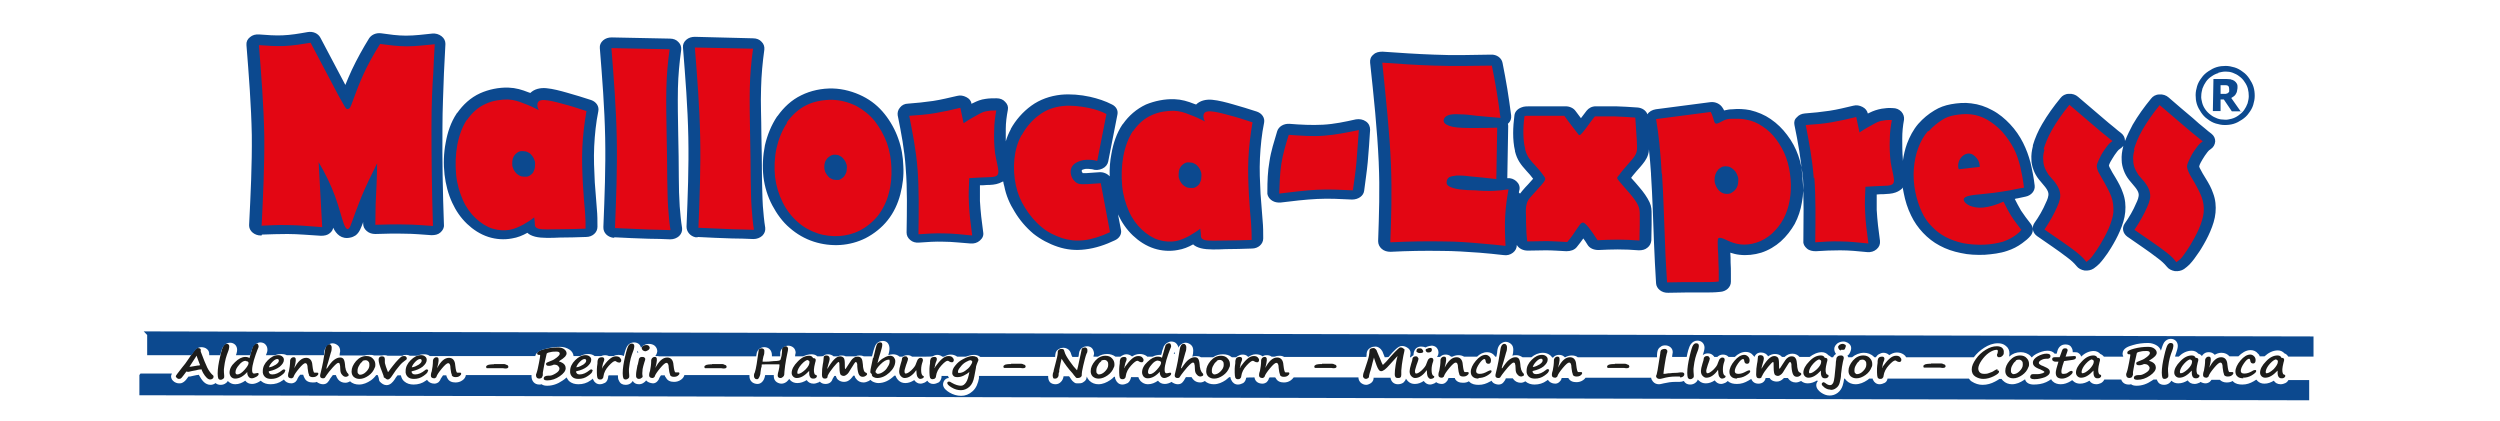
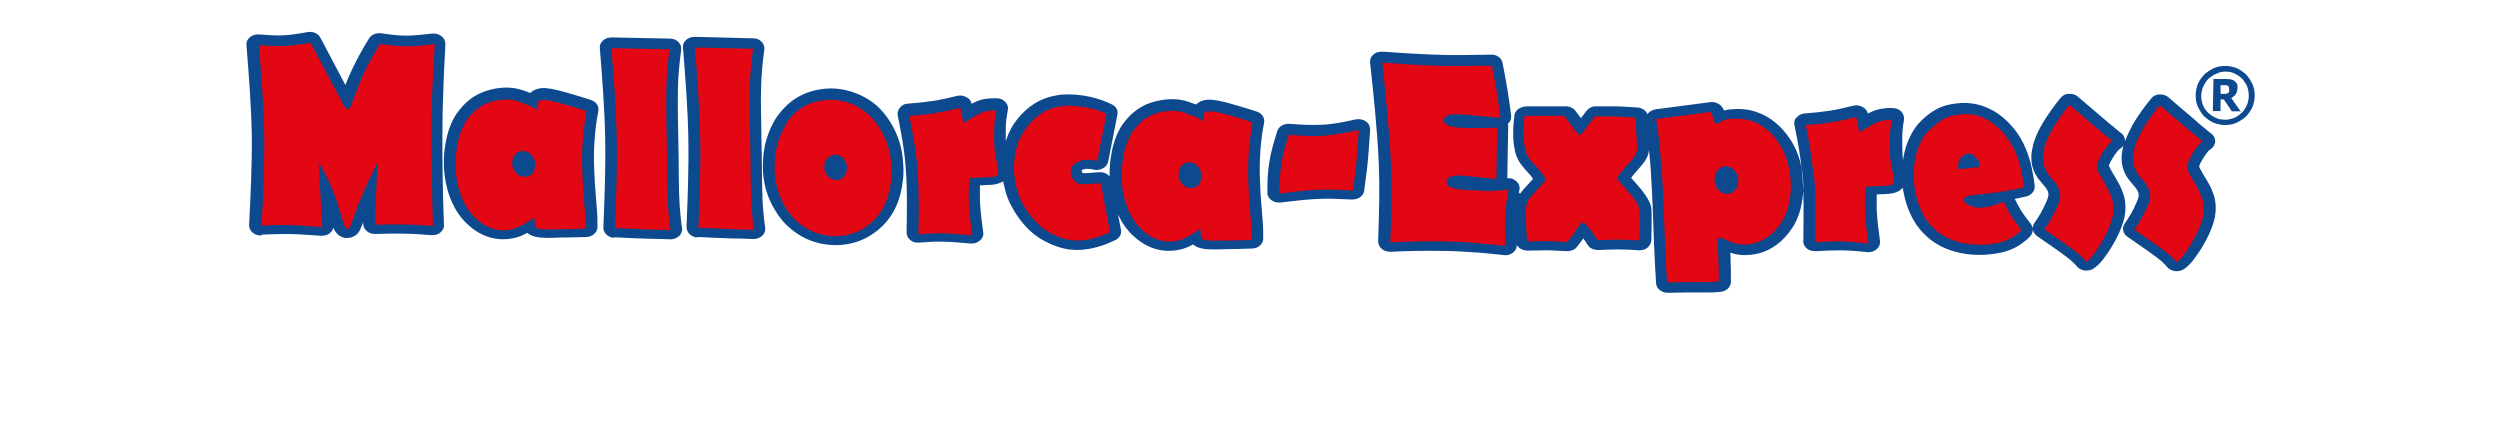
<svg xmlns="http://www.w3.org/2000/svg" version="1.1" viewBox="0 0 841.9 141.7">
  <defs>
    <style>
      .cls-1 {
        fill: #0c498f;
      }

      .cls-1, .cls-2 {
        fill-rule: evenodd;
      }

      .cls-2 {
        fill: #e30613;
      }

      .cls-3 {
        fill: #1d1d1b;
      }
    </style>
  </defs>
  <g>
    <g id="Layer_1">
      <g>
-         <path class="cls-3" d="M62.7,125.1c0,.2-.4.6-.9,1.3-.5.7-.8,1-1,1.1-.2,0-.3.1-.5.1-.2,0-.4,0-.7-.3-.3-.2-.4-.4-.4-.6,0-.2.7-1.1,2.1-2.9.8-.9,1.5-1.9,2.1-2.8,1.3-1.9,2-3,2.3-3.3.3-.3.6-.5.8-.5.5,0,.8.1,1,.3.1,0,.1.2.1.5,0,.2,0,.3,0,.4.9,2.5,1.7,4.3,2.2,5.4.5,1,1.1,1.8,1.6,2.3.3.2.4.4.5.5,0,0,0,.2,0,.3,0,.3-.1.5-.3.6-.2.2-.5.3-.8.3-.4,0-.8-.2-1.2-.6-.4-.4-.8-.9-1.2-1.6-.4-.7-.5-1.1-.5-1.2,0,0,0,0,0,0-.3,0-.9,0-1.9.3-1,.2-1.8.3-2.4.5-.2,0-.3,0-.4,0-.2,0-.4,0-.5-.1h0ZM67.4,123c-.1-.3-.5-1.2-1.1-2.9,0-.2,0-.2-.1-.3l-2.4,3.7c.3,0,.7,0,1-.1.2,0,.8-.1,1.8-.3.2,0,.5,0,.7-.1h0ZM76.3,115.8c.6,0,.9.3.9.8,0,.2,0,.5-.1.8,0,.3-.3,1-.7,2.1-.3.8-.5,1.7-.7,2.7-.2,1-.2,1.7-.3,2.2,0,.6,0,1.3.1,2.1,0,.2,0,.3,0,.4,0,.3-.1.5-.4.7-.2.2-.5.3-.8.3-.4,0-.7-.2-.8-.5-.1-.3-.2-.8-.2-1.6,0-1.6.3-3.5.8-5.6.5-2.2.9-3.4,1.2-3.8.3-.4.6-.6,1-.6h0ZM83.5,125c-1.4,1.7-2.9,2.5-4.3,2.5-.6,0-1-.2-1.4-.6-.3-.4-.5-.9-.5-1.4,0-1.2.6-2.4,1.8-3.5,1.2-1.2,2.4-1.8,3.5-1.8.7,0,1.2.2,1.4.4.4-1.5.7-2.4.8-2.8.2-.7.3-1.1.4-1.4.1-.2.3-.4.5-.5.2-.1.4-.2.6-.2.3,0,.5,0,.6.3.1.2.2.4.2.7,0,.1-.1.5-.4,1.1-.4,1-.8,2.2-1.2,3.5-.4,1.4-.6,2.5-.6,3.3,0,.8.2,1.2.6,1.2.2,0,.4,0,.7-.1.2,0,.4-.1.5-.1.3,0,.4.1.4.4,0,.3-.3.6-.8.9-.5.3-1.1.5-1.5.5-.5,0-.9-.2-1.2-.7-.3-.5-.4-1-.3-1.7h0ZM82.7,121.5c-.7,0-1.5.5-2.2,1.4-.8.9-1.2,1.7-1.2,2.5,0,.4.2.7.6.7.7,0,1.5-.5,2.4-1.5.9-1,1.4-1.8,1.4-2.3,0-.2,0-.3-.2-.5-.2-.1-.4-.2-.7-.2h0ZM96,124.9c0,.5-.5,1-1.5,1.7-1,.7-2,1-3.2,1-.9,0-1.6-.2-2.1-.7-.5-.5-.8-1.2-.7-2,0-1.3.6-2.5,1.7-3.6,1.1-1.1,2.2-1.7,3.5-1.7.6,0,1.1.2,1.4.5.4.3.5.7.5,1.1,0,.8-.5,1.5-1.4,2.3-.9.7-2.1,1.2-3.5,1.5-.2,0-.2.1-.2.2,0,.2.1.4.3.6.2.2.5.3.9.3,1.1,0,2.2-.5,3.3-1.4.2-.2.4-.3.6-.3.3,0,.5.2.5.5h0ZM90.6,123.7c.9-.1,1.6-.5,2.3-.9.7-.5,1-.9,1-1.3,0-.1,0-.3-.1-.4,0-.1-.2-.2-.4-.2-.5,0-1,.3-1.6.9-.6.6-1,1.2-1.2,1.8h0ZM104.1,126.3c-.2-.4-.4-1.2-.5-2.3,0-1.2-.3-1.7-.8-1.7-.4,0-1.1.6-2.1,1.8-1,1.2-1.6,2.1-1.8,2.7,0,.2-.1.3-.3.4-.1.1-.3.2-.4.2-.8,0-1.2-.3-1.2-.9,0-.2,0-.7.3-1.5.2-1,.4-2.2.4-3.6,0-.2.1-.4.3-.7.2-.2.5-.4.7-.4.3,0,.6,0,.7.2.2.1.2.5.2,1,0,.4-.2,1.3-.5,2.5,1.2-2.3,2.5-3.5,4-3.5,1.2,0,2,.8,2.1,2.5.2,1.7.4,2.5.7,2.5.1,0,.3,0,.4,0,.2,0,.3,0,.5,0,.3,0,.4.1.4.4,0,.2-.2.5-.5.7-.4.3-.8.4-1.4.4-.6,0-1.1-.2-1.3-.7h0ZM110.1,124.1c.9-1.4,1.7-2.4,2.4-2.9.7-.5,1.3-.8,2-.8.5,0,.8.1,1.1.4.3.3.5,1,.6,2.1,0,.5.1,1,.2,1.3,0,.3.2.6.3.9.1.3.3.5.5.7.2.2.2.3.2.5,0,.2,0,.3-.3.4-.2.1-.4.2-.6.2-.5,0-.9-.2-1.3-.7-.4-.4-.6-1-.6-1.8,0-.9-.1-1.6-.2-1.8,0-.3-.3-.4-.5-.4-.3,0-.9.5-1.9,1.6-.9,1-1.6,1.9-2,2.5-.3.5-.5.8-.6.9-.1.1-.3.2-.5.2-.3,0-.6,0-.8-.2-.2-.1-.3-.3-.3-.6,0-.1,0-.5.2-1.1.6-2.4,1.1-5,1.5-7.8.1-.7.3-1.1.5-1.4.3-.2.5-.4.7-.4.3,0,.5,0,.7.3.2.2.3.4.3.8,0,.5,0,1.1-.3,1.8-.2.7-.5,1.7-.9,3.2-.3.9-.5,1.6-.6,2.1h0ZM126.2,123.8c-.4,1.1-1.1,2-2.1,2.7-1,.7-2,1.1-3,1.1-.8,0-1.4-.2-2-.7-.5-.5-.7-1.1-.7-1.8,0-1.2.5-2.3,1.5-3.5,1-1.1,2.1-1.7,3.5-1.7.9,0,1.7.3,2.2.9.6.6.8,1.3.8,2,0,.3,0,.7-.2,1h0ZM122.1,121.7c-.4.3-.8.7-1.1,1.3-.4.6-.6,1.2-.6,1.9,0,.4,0,.7.2.9.2.2.4.4.6.4.7,0,1.4-.3,2.1-1,.7-.7,1.1-1.4,1.1-2.2,0-.5,0-.9-.3-1.2-.2-.3-.6-.5-1-.5-.4,0-.8.1-1.1.3h0ZM129.3,127.2c0-.3-.2-.9-.6-1.9-.8-2-1.2-3.3-1.2-4.2,0-.7.4-1.1,1.1-1.1.7,0,1,.3,1,1,0,.4,0,.7,0,.9,0,.2,0,.5.2,1,.1.5.3.9.4,1.2,0,.2.2.4.3.8,0,.2.1.3.2.4,0,0,.2-.2.4-.5.1-.2.5-.7,1.2-1.6.7-.9,1.3-1.6,1.8-2.1.5-.5.9-.9,1.1-1,.2-.1.5-.2.8-.2.3,0,.5,0,.7.2.2.2.3.3.3.6,0,.3-.2.5-.7.8-.4.3-1.1.8-1.8,1.7-.8.9-1.6,2-2.5,3.4-.5.8-1,1.2-1.4,1.2-.3,0-.7-.2-1-.6h0ZM144.1,124.9c0,.5-.5,1-1.5,1.7-1,.7-2,1-3.2,1-.9,0-1.6-.2-2.1-.7-.5-.5-.8-1.2-.7-2,0-1.3.6-2.5,1.7-3.6,1.1-1.1,2.2-1.7,3.5-1.7.6,0,1.1.2,1.4.5.4.3.5.7.5,1.1,0,.8-.5,1.5-1.4,2.3-.9.7-2.1,1.2-3.5,1.5-.2,0-.2.1-.2.2,0,.2.1.4.3.6.2.2.5.3.9.3,1.1,0,2.2-.5,3.3-1.4.2-.2.4-.3.6-.3.3,0,.5.2.5.5h0ZM138.7,123.7c.9-.1,1.6-.5,2.3-.9.7-.5,1-.9,1-1.3,0-.1,0-.3-.1-.4,0-.1-.2-.2-.4-.2-.5,0-1,.3-1.6.9-.6.6-1,1.2-1.2,1.8h0ZM152.2,126.3c-.2-.4-.4-1.2-.5-2.3,0-1.2-.3-1.7-.8-1.7-.4,0-1.1.6-2.1,1.8-1,1.2-1.6,2.1-1.8,2.7,0,.2-.1.3-.3.4-.1.1-.3.2-.4.2-.8,0-1.2-.3-1.2-.9,0-.2,0-.7.3-1.5.2-1,.4-2.2.4-3.6,0-.2.1-.4.3-.7.2-.2.5-.4.7-.4.3,0,.6,0,.7.2.2.1.2.5.2,1,0,.4-.2,1.3-.5,2.5,1.2-2.3,2.5-3.5,4-3.5,1.2,0,2,.8,2.1,2.5.2,1.7.4,2.5.7,2.5.1,0,.3,0,.4,0,.2,0,.3,0,.5,0,.3,0,.4.1.4.4,0,.2-.2.5-.5.7-.4.3-.8.4-1.4.4-.6,0-1.1-.2-1.3-.7h0ZM166.3,122.6c1.2,0,2.1,0,2.7,0,.2,0,.5,0,.7,0,.1,0,.4,0,.7.2.4.1.6.2.7.4,0,.1.1.2.1.3,0,.4-.3.6-1,.6,0,0-.3,0-.8-.1,0,0-.2,0-.2,0h-.7c-.1,0-.5,0-1.2,0-.2,0-.9,0-2,0-.6,0-1.1,0-1.3,0-.2,0-.3-.2-.3-.5,0-.2.2-.4.6-.6.4-.1.9-.2,1.4-.2.1,0,.3,0,.6,0h0ZM188.2,121.7c1,.3,1.6.7,1.9,1.1.3.4.4.8.4,1.2,0,.9-.7,1.8-2,2.7-1.3.9-2.7,1.4-4.2,1.4-.8,0-1.2-.2-1.2-.6,0-.7.6-1,1.7-1h.4c.5,0,1.2-.3,2-.8.8-.5,1.2-1,1.2-1.6,0-.3-.2-.6-.5-.9-.3-.3-.8-.4-1.3-.4,0,0-.3,0-.6.2-.4.1-.7.2-.9.2-.5,0-.8,0-1-.2-.2-.1-.2-.3-.2-.6,0-.2.6-.5,1.7-.9.6-.2,1.3-.6,1.9-1.1.6-.5,1-.9,1-1.3,0-.5-.4-.7-1.1-.7-.7,0-1.4,0-2.1.2-.7.1-1.1.3-1.2.5,0,.2-.3,1.2-.7,3.1-.4,1.9-.5,3-.6,3.3v.9c-.2.5-.3.8-.5.9-.2.1-.5.2-.7.2-.7,0-1.1-.4-1.1-1.2,0-.1,0-.3.2-.7.3-.8.5-2,.8-3.4.3-1.5.4-2.3.4-2.4,0-.2,0-.3-.2-.3h-.2c-.2,0-.3,0-.4-.1-.1,0-.2-.2-.2-.3,0,0,0-.2,0-.2,0-.5.8-.9,2.3-1.3,1.5-.4,3.1-.6,4.7-.6.9,0,1.6.2,2.1.6.5.4.8.8.8,1.4,0,.4-.2.7-.5,1.1-.4.4-1,.9-2,1.5h0ZM199.5,124.9c0,.5-.5,1-1.5,1.7-1,.7-2,1-3.2,1-.9,0-1.6-.2-2.1-.7-.5-.5-.8-1.2-.7-2,0-1.3.6-2.5,1.7-3.6,1.1-1.1,2.2-1.7,3.5-1.7.6,0,1.1.2,1.4.5.4.3.5.7.5,1.1,0,.8-.5,1.5-1.4,2.3-.9.7-2.1,1.2-3.5,1.5-.2,0-.2.1-.2.2,0,.2.1.4.3.6.2.2.5.3.9.3,1.1,0,2.2-.5,3.3-1.4.2-.2.4-.3.6-.3.3,0,.5.2.5.5h0ZM194.1,123.7c.9-.1,1.6-.5,2.3-.9.7-.5,1-.9,1-1.3,0-.1,0-.3-.1-.4,0-.1-.2-.2-.4-.2-.5,0-1,.3-1.6.9-.6.6-1,1.2-1.2,1.8h0ZM202.9,123.9v-.2c.8-1.1,1.5-2,2.3-2.7.8-.7,1.5-1,2.2-1,.5,0,1,.1,1.3.4.3.3.5.6.5.9,0,.2,0,.4-.2.6-.1.2-.3.2-.5.2-.3,0-.6-.1-.9-.3-.2-.2-.3-.2-.5-.2-.4,0-1.1.5-2.1,1.6-1,1.1-1.6,2.2-1.8,3.6,0,.4-.2.6-.4.8-.2.2-.5.2-.8.2-.4,0-.6-.2-.8-.5-.1-.4-.2-.9-.2-1.7,0-.3,0-.8,0-1.3,0-.5.1-1.2.2-1.9,0-.2,0-.4,0-.5,0-.4.1-.7.2-.9,0-.2.2-.3.4-.5.2-.1.5-.2.8-.2.3,0,.5,0,.7.2.1.1.2.3.2.5,0,.2-.1.7-.4,1.3,0,.2-.2.5-.2.8l-.2,1h0ZM212.7,115.7c.6,0,.9.3.9.8,0,.2,0,.5-.1.8,0,.3-.3,1-.7,2.1-.3.8-.5,1.7-.7,2.7-.2,1-.2,1.7-.3,2.2,0,.6,0,1.3.1,2.1,0,.2,0,.3,0,.4,0,.3-.1.5-.4.7-.2.2-.5.3-.8.3-.4,0-.7-.2-.8-.5-.1-.3-.2-.8-.2-1.6,0-1.6.3-3.5.8-5.6.5-2.2.9-3.4,1.2-3.8.3-.4.6-.6,1-.6h0ZM218.8,117.1c0,.3-.2.6-.5.8-.4.2-.7.4-.9.4-.3,0-.6-.1-.9-.3-.2-.2-.4-.5-.4-.7,0-.3.1-.6.4-.8.3-.2.6-.3,1.1-.3.4,0,.6,0,.9.3.2.2.3.4.3.6h0ZM214.8,122.7h0c.2-.8.3-1.3.3-1.4,0-.3.1-.6.3-.8.2-.2.4-.3.7-.3.4,0,.7,0,.9.2.2.1.3.3.3.5,0,.2-.1.6-.3,1.1h0c-.3,1-.5,1.7-.6,2.3,0,.6-.1,1-.1,1.3,0,.3,0,.6.1,1.1,0,0,0,.1,0,.2,0,.1-.1.2-.4.4-.2.2-.5.3-.8.3-.7,0-1.1-.5-1-1.4,0-.8.2-1.7.4-2.8,0-.2.1-.5.2-.7h0ZM225.7,126.2c-.2-.4-.4-1.2-.5-2.3,0-1.2-.3-1.7-.8-1.7-.4,0-1.1.6-2.1,1.8-1,1.2-1.6,2.1-1.8,2.7,0,.2-.1.3-.3.4-.1.1-.3.2-.4.2-.8,0-1.2-.3-1.2-.9,0-.2,0-.7.3-1.5.2-1,.4-2.2.4-3.6,0-.2.1-.4.3-.7.2-.2.5-.4.7-.4.3,0,.6,0,.7.2.2.1.2.5.2,1,0,.4-.2,1.3-.5,2.5,1.2-2.3,2.5-3.5,4-3.5,1.2,0,2,.8,2.1,2.5.2,1.7.4,2.5.7,2.5.1,0,.3,0,.4,0,.2,0,.3,0,.5,0,.3,0,.4.1.4.4,0,.2-.2.5-.5.7-.4.3-.8.4-1.4.4-.6,0-1.1-.2-1.3-.7h0ZM239.8,122.6c1.2,0,2.1,0,2.7,0,.2,0,.5,0,.7,0,.1,0,.4,0,.7.2.4.1.6.2.7.4,0,.1.1.2.1.3,0,.4-.3.6-1,.6,0,0-.3,0-.8-.1,0,0-.2,0-.2,0h-.7c-.1,0-.5,0-1.2,0-.2,0-.9,0-2,0-.6,0-1.1,0-1.3,0-.2,0-.3-.2-.3-.5,0-.2.2-.4.6-.6.4-.1.9-.2,1.4-.2.1,0,.3,0,.6,0h0ZM256.5,123.4c-.1.2-.3.9-.4,2,0,.6-.2,1.2-.4,1.6-.2.4-.4.7-.7.7-.3,0-.6,0-.8-.3-.2-.2-.3-.4-.3-.8,0-.3,0-.7.3-1.2.4-1.2.8-3.7,1.3-7.5,0-.2.1-.3.3-.4.2-.1.4-.2.6-.2.7,0,1.1.4,1,1.1,0,.3,0,.9-.3,1.6-.2.8-.3,1.4-.3,1.8,0,0,.2,0,.6,0,.8,0,1.8,0,3.2-.2,1.4,0,2.1-.2,2.2-.4.1-.2.2-.6.4-1.4.1-.8.2-1.6.2-2.4,0-.1.1-.3.3-.5.2-.2.5-.3.7-.3.3,0,.5,0,.7.2.2.2.3.4.3.6,0,.3-.1,1-.3,1.8-.2,1-.5,2.3-.7,3.9-.2,1.6-.3,2.6-.3,3.1,0,.2-.2.5-.4.7-.3.2-.5.4-.8.4-.2,0-.5,0-.7-.2-.2-.1-.3-.3-.3-.6,0-.2,0-.7.3-1.6.2-.9.3-1.5.3-1.9,0-.2,0-.3-.1-.3-.3,0-.8,0-1.5,0-.8,0-1.3,0-1.5,0-.2,0-.7,0-1.6,0-.8,0-1.3,0-1.3.1h0ZM272.5,124.9c-1.5,1.6-2.8,2.4-4.2,2.4-.5,0-.9-.2-1.2-.5-.3-.3-.5-.7-.5-1.2,0-1.2.7-2.5,2-3.8,1.3-1.4,2.6-2,3.9-2,.7,0,1.1.3,1.3.8.6,0,.9.2.9.6,0,.2,0,.5-.2,1-.2.9-.4,1.7-.4,2.2,0,.6,0,1,.1,1.2,0,.2.2.4.2.5,0,0,.2.1.4.2.2,0,.3.2.3.4,0,.2-.1.4-.4.6-.3.2-.6.2-.9.2-1,0-1.4-.9-1.3-2.6h0ZM272.1,121.2c-.5,0-1.3.5-2.2,1.5-.9,1-1.3,1.9-1.4,2.6,0,.4,0,.6.3.6.6,0,1.4-.5,2.4-1.4,1-1,1.4-1.8,1.4-2.5,0-.2,0-.4-.2-.5-.1-.1-.3-.2-.4-.2h0ZM278.7,126.8c0,.5-.4.7-.9.7-.7,0-1-.4-1-1.3,0-1.4.1-2.6.3-3.6.2-.8.2-1.5.3-2.3,0-.2,0-.3.2-.4.1-.1.3-.2.6-.2.8,0,1.2.4,1.2,1.2,0,.3-.2,1-.5,2-.2.7-.3,1.1-.3,1.4,1.6-2.8,3-4.3,4.3-4.3.5,0,.9.2,1.2.5.3.3.4,1.1.4,2.2,0,1.1,0,1.6.2,1.6,0,0,.4-.5,1-1.5.7-1.1,1.2-1.9,1.7-2.2.5-.4.9-.5,1.4-.5.6,0,1,.2,1.3.6.3.4.4,1.2.5,2.2,0,.8.2,1.4.3,1.8.1.4.4.7.7.8.3.1.4.3.4.5,0,.2-.2.4-.5.6-.3.2-.6.3-.9.3-.6,0-1-.2-1.3-.7-.3-.5-.5-1.4-.6-2.7,0-.7,0-1.1-.2-1.3,0-.2-.2-.3-.3-.3-.1,0-.3.2-.5.5-.2.3-.6,1-1.2,1.9-.5.9-.9,1.5-1.3,1.8-.4.3-.7.5-1.1.5-.3,0-.6-.1-.9-.3-.3-.2-.5-1.1-.5-2.5,0-1.3,0-1.9-.3-1.9-.2,0-.8.6-1.7,1.7-.9,1.1-1.6,2.1-2,3h0ZM294.1,120.6c.6-2.6,1-4.2,1.2-4.6.2-.5.6-.7,1.2-.7.4,0,.7.3.6,1,0,.5-.3,1.4-.7,2.8-.2.7-.6,1.8-.9,3.2.7-.8,1.4-1.4,2.2-1.8.8-.5,1.5-.7,2.1-.7.5,0,.9.2,1.2.5.3.4.5.8.5,1.3,0,1.4-.7,2.7-2,3.9-1.3,1.2-2.7,1.8-4.1,1.8-.4,0-.8-.1-1.2-.3-.4-.2-.6-.5-.6-.8,0-.2,0-.3-.1-.3,0,0-.1-.1-.2-.2-.2-.1-.2-.3-.2-.6,0-.3.1-.9.3-1.8l.6-2.8h0ZM294.9,125.4c.2.3.5.5.7.5.5,0,1.1-.2,1.7-.6.6-.4,1.2-.9,1.6-1.7.5-.7.7-1.3.7-1.8,0-.4,0-.7-.2-.7-.9,0-1.8.5-2.9,1.6-1.1,1.1-1.6,1.9-1.7,2.6h0ZM308.5,124.7c-.5.8-1.1,1.4-1.8,1.9-.7.5-1.4.7-2.1.7-.4,0-.8-.2-1.2-.6-.4-.4-.6-.9-.6-1.7,0-.5.2-1.4.5-2.4.3-.9.5-1.6.5-2,.2-.4.6-.6,1-.6.3,0,.6,0,.7.3.2.2.3.4.3.5,0,.3-.2.8-.4,1.4-.2.4-.3.9-.5,1.5-.2.6-.3,1.1-.3,1.2,0,.6.1.9.4.9.5,0,1.1-.4,1.9-1.1.8-.8,1.4-1.5,1.6-2.3.3-.8.5-1.3.7-1.5.2-.2.5-.4.8-.4.6,0,.8.3.8.8,0,0,0,.2-.1.5-.3.8-.5,1.7-.5,2.7,0,1.2.2,1.9.7,2.1.2,0,.2.2.2.3,0,.2-.1.3-.4.5-.3.1-.5.2-.8.2-.4,0-.7-.3-1-.8-.2-.5-.3-1.2-.3-2h0ZM314.9,123.8v-.2c.8-1.1,1.5-2,2.3-2.7.8-.7,1.5-1,2.2-1,.5,0,1,.1,1.3.4.3.3.5.6.5.9,0,.2,0,.4-.2.6-.1.2-.3.2-.5.2-.3,0-.6-.1-.9-.3-.2-.2-.3-.2-.5-.2-.4,0-1.1.5-2.1,1.6-1,1.1-1.6,2.2-1.8,3.6,0,.4-.2.6-.4.8-.2.1-.5.2-.8.2-.4,0-.6-.2-.8-.5-.1-.4-.2-.9-.2-1.7,0-.3,0-.8,0-1.3,0-.5.1-1.2.2-1.9,0-.2,0-.4,0-.5,0-.4.1-.7.2-.9,0-.2.2-.3.4-.5.2-.1.5-.2.8-.2.3,0,.5,0,.7.2.1.1.2.3.2.5,0,.2-.1.7-.4,1.3,0,.2-.2.5-.2.8l-.2,1h0ZM326.6,125.1c-.6.6-1.3,1-2.1,1.4-.8.4-1.5.5-2.1.5-.6,0-1-.1-1.3-.4-.3-.3-.5-.7-.4-1.2,0-.7.3-1.5,1-2.3.7-.9,1.5-1.6,2.7-2.2,1.1-.6,2.2-1,3.1-1,.5,0,.9.1,1.3.3,0,0,.2.1.2.1.1,0,.2.2.3.4.1.2.2.4.2.5,0,0-.1.4-.3.8-.2.5-.4,1-.5,1.4,0,.5-.3,1.6-.6,3.4-.3,1.6-.8,2.7-1.7,3.5-.8.7-1.8,1.1-2.8,1.1-1.1,0-2.1-.3-3.1-.9-1-.6-1.5-1.1-1.5-1.5,0-.3.2-.5.6-.5.2,0,.5.1.9.4,1.2.7,2.3,1,3.1,1,.7,0,1.2-.4,1.7-1.1.5-.7.9-2,1.2-3.9h0ZM326.9,121.3c-.4,0-.9.2-1.6.6-.7.4-1.3.9-1.8,1.6-.6.7-.9,1.2-.9,1.7,0,.2,0,.4.3.4.7,0,1.4-.2,2.1-.7.7-.5,1.3-1,1.7-1.6.4-.6.7-1.1.7-1.4,0-.2,0-.3-.1-.4,0,0-.2-.1-.3-.1h0ZM340.5,122.5c1.2,0,2.1,0,2.7,0,.2,0,.5,0,.7,0,.1,0,.4,0,.7.2.4.1.6.2.7.4,0,.1.1.2.1.3,0,.4-.3.6-1,.6,0,0-.3,0-.8-.1,0,0-.2,0-.2,0h-.7c-.1,0-.5,0-1.2,0-.2,0-.9,0-2,0-.6,0-1.1,0-1.3,0-.2,0-.3-.2-.3-.5,0-.2.2-.4.6-.6.4-.1.9-.2,1.4-.2.1,0,.3,0,.6,0h0ZM354.8,124.9l.6-2.3c.5-1.8.8-3.1.8-3.8,0-.3,0-.6.1-.7,0-.1.2-.2.4-.4.2-.1.4-.2.7-.2.2,0,.4,0,.6.1.2,0,.4.4.5.9.2.8.8,1.8,1.7,3.1.9,1.3,1.7,2.3,2.5,3.1.2-.8.5-1.8.7-3,.2-.9.4-1.7.5-2.3.1-.5.2-1,.3-1.4,0-.4.2-.7.4-.8.3-.1.5-.2.8-.2.2,0,.4.1.6.3.2.2.2.5.2.8,0,.2,0,.6-.3,1-.4,1-.7,2.4-1.1,4-.4,1.6-.5,2.6-.5,2.8v.2c0,.3,0,.5-.1.6,0,.1-.2.2-.4.4-.2.1-.5.2-.8.2-.2,0-.3,0-.4,0,0,0-.2-.1-.4-.3-.1-.2-.3-.4-.5-.6-.3-.4-.4-.6-.6-.8-1.3-1.4-2.5-3-3.6-4.8-.2.6-.4,1.9-.8,3.9v.6c-.2.2-.2.5-.2.9,0,.5-.2.8-.4,1-.2.2-.5.3-.7.3-.4,0-.6,0-.7-.2-.1-.2-.2-.5-.2-.9,0-.4.1-.9.4-1.6h0ZM375.1,123.7c-.4,1.1-1.1,2-2.1,2.7-1,.7-2,1.1-3,1.1-.8,0-1.4-.2-2-.7-.5-.5-.7-1.1-.7-1.8,0-1.2.5-2.3,1.5-3.5,1-1.1,2.1-1.7,3.5-1.7.9,0,1.7.3,2.2.9.6.6.8,1.3.8,2,0,.3,0,.7-.2,1h0ZM370.9,121.6c-.4.3-.8.7-1.1,1.3-.4.6-.6,1.2-.6,1.9,0,.4,0,.7.2.9.2.2.4.4.6.4.7,0,1.4-.3,2.1-1,.7-.7,1.1-1.4,1.1-2.2,0-.5,0-.9-.3-1.2-.2-.3-.6-.5-1-.5-.4,0-.8.1-1.1.3h0ZM378.8,123.8v-.2c.8-1.1,1.5-2,2.3-2.7.8-.7,1.5-1,2.2-1,.5,0,1,.1,1.3.4.3.3.5.6.5.9,0,.2,0,.4-.2.6-.1.2-.3.2-.5.2-.3,0-.6-.1-.9-.3-.2-.2-.3-.2-.5-.2-.4,0-1.1.5-2.1,1.6-1,1.1-1.6,2.2-1.8,3.6,0,.4-.2.6-.4.8-.2.2-.5.2-.8.2-.4,0-.6-.2-.8-.5-.1-.4-.2-.9-.2-1.7,0-.3,0-.8,0-1.3,0-.5.1-1.2.2-1.9,0-.2,0-.4,0-.5,0-.4.1-.7.2-.9,0-.2.2-.3.4-.5.2-.1.5-.2.8-.2.3,0,.5,0,.7.2.1.1.2.3.2.5,0,.2-.1.7-.4,1.3,0,.2-.2.5-.2.8l-.2,1h0ZM390.8,124.9c-1.4,1.7-2.9,2.5-4.3,2.5-.6,0-1-.2-1.4-.6-.3-.4-.5-.9-.5-1.4,0-1.2.6-2.4,1.8-3.5,1.2-1.2,2.4-1.8,3.5-1.8.7,0,1.2.2,1.4.4.4-1.5.7-2.4.8-2.8.2-.7.3-1.1.4-1.4.1-.2.3-.4.5-.5.2-.1.4-.2.6-.2.3,0,.5,0,.6.3.1.2.2.4.2.7,0,.1-.1.5-.4,1.1-.4,1-.8,2.2-1.2,3.5-.4,1.4-.6,2.5-.6,3.3,0,.8.2,1.2.6,1.2.2,0,.4,0,.7-.1.2,0,.4-.1.5-.1.3,0,.4.1.4.4,0,.3-.3.6-.8.9-.5.3-1.1.5-1.5.5-.5,0-.9-.2-1.2-.7-.3-.5-.4-1-.3-1.7h0ZM390,121.4c-.7,0-1.5.5-2.2,1.4-.8.9-1.2,1.7-1.2,2.5,0,.4.2.7.6.7.7,0,1.5-.5,2.4-1.5.9-1,1.4-1.8,1.4-2.3,0-.2,0-.3-.2-.5-.2-.1-.4-.2-.7-.2h0ZM397.9,124c.9-1.4,1.7-2.4,2.4-2.9.7-.5,1.3-.8,2-.8.5,0,.8.1,1.1.4.3.3.5,1,.6,2.1,0,.5.1,1,.2,1.3,0,.3.2.6.3.9.1.3.3.5.5.7.2.2.2.3.2.5,0,.2,0,.3-.3.4-.2.1-.4.2-.6.2-.5,0-.9-.2-1.3-.7-.4-.4-.6-1-.6-1.8,0-.9-.1-1.6-.2-1.8,0-.3-.3-.4-.5-.4-.3,0-.9.5-1.9,1.6-.9,1.1-1.6,1.9-2,2.5-.3.5-.5.8-.6.9-.1.1-.3.2-.5.2-.3,0-.6,0-.8-.2-.2-.1-.3-.3-.3-.6,0-.1,0-.5.2-1.1.6-2.4,1.1-5,1.5-7.8.1-.7.3-1.1.5-1.4.3-.3.5-.4.7-.4.3,0,.5,0,.7.3.2.2.3.4.3.8,0,.5,0,1.1-.3,1.8-.2.7-.5,1.7-.9,3.2-.3.9-.5,1.6-.6,2.1h0ZM414,123.7c-.4,1.1-1.1,2-2.1,2.7-1,.7-2,1.1-3,1.1-.8,0-1.4-.2-2-.7-.5-.5-.7-1.1-.7-1.8,0-1.2.5-2.3,1.5-3.5,1-1.1,2.1-1.7,3.5-1.7.9,0,1.7.3,2.2.9.6.6.8,1.3.8,2,0,.3,0,.7-.2,1h0ZM409.8,121.6c-.4.3-.8.7-1.1,1.3-.4.6-.6,1.2-.6,1.9,0,.4,0,.7.2.9.2.2.4.4.6.4.7,0,1.4-.3,2.1-1,.7-.7,1.1-1.4,1.1-2.2,0-.5,0-.9-.3-1.2-.2-.3-.6-.5-1-.5-.4,0-.8.1-1.1.4h0ZM417.7,123.8v-.2c.8-1.1,1.5-2,2.3-2.7.8-.7,1.5-1,2.2-1,.5,0,1,.1,1.3.4.3.3.5.6.5.9,0,.2,0,.4-.2.6-.1.2-.3.2-.5.2-.3,0-.6-.1-.9-.3-.2-.1-.3-.2-.5-.2-.4,0-1.1.5-2.1,1.6-1,1.1-1.6,2.2-1.8,3.6,0,.4-.2.6-.4.8-.2.2-.5.2-.8.2-.4,0-.6-.2-.8-.5-.1-.4-.2-.9-.2-1.7,0-.3,0-.8,0-1.3,0-.5.1-1.2.2-1.9,0-.2,0-.4,0-.5,0-.4.1-.7.2-.9,0-.2.2-.3.4-.5.2-.1.5-.2.8-.2.3,0,.5,0,.7.2.1.1.2.3.2.5,0,.2-.1.7-.4,1.3,0,.2-.2.5-.2.8l-.2,1h0ZM431.1,126.2c-.2-.4-.4-1.2-.5-2.3,0-1.2-.3-1.7-.8-1.7-.4,0-1.1.6-2.1,1.8-1,1.2-1.6,2.1-1.8,2.7,0,.2-.1.3-.3.4-.1.1-.3.2-.4.2-.8,0-1.2-.3-1.2-.9,0-.2,0-.7.3-1.5.2-1,.4-2.2.4-3.6,0-.2.1-.4.3-.7.2-.2.5-.4.7-.4.3,0,.6,0,.7.2.2.1.2.5.2,1,0,.4-.2,1.3-.5,2.5,1.2-2.3,2.5-3.5,4-3.5,1.2,0,2,.8,2.1,2.5.2,1.7.4,2.5.7,2.5.1,0,.3,0,.4,0,.2,0,.3,0,.5,0,.3,0,.4.1.4.4,0,.2-.2.5-.5.7-.4.3-.8.4-1.4.4-.6,0-1.1-.2-1.3-.7h0ZM445.2,122.5c1.2,0,2.1,0,2.7,0,.2,0,.5,0,.7,0,.1,0,.4,0,.7.2.4.1.6.2.7.4,0,.1.1.2.1.3,0,.4-.3.6-1,.6,0,0-.3,0-.8-.1,0,0-.2,0-.2,0h-.7c-.1,0-.5,0-1.2,0-.2,0-.9,0-2,0-.6,0-1.1,0-1.3,0-.2,0-.3-.2-.3-.5,0-.2.2-.4.6-.6.4-.1.9-.2,1.4-.2.1,0,.3,0,.6,0h0ZM470.8,119.7l-2.8,3.1c-1.3,1.5-2.2,2.2-2.9,2.2-.3,0-.6-.2-.8-.5-.2-.3-.5-.8-.7-1.4-.2-.6-.4-1.1-.5-1.4-.2-.7-.4-1.1-.4-1.3l-.5,1.8c-.1.6-.3,1.1-.4,1.6-.1.5-.3,1.1-.5,1.7-.2.7-.3,1.2-.3,1.5,0,.1-.1.2-.4.4-.2.1-.4.2-.6.2-.3,0-.5-.1-.7-.3-.2-.2-.3-.4-.3-.6,0-.4.1-1,.4-1.7.9-2.7,1.5-4.5,1.6-5.2.1-.7.2-1.3.2-1.8,0-.2.1-.4.4-.6.3-.1.6-.2,1-.2.2,0,.4.1.7.4.2.2.4.5.4.7h0s1.1,2.6,1.1,2.6c.4,1.1.7,1.7.9,2,.6-.5,1.5-1.5,2.6-2.8,1.2-1.3,2-2.2,2.4-2.5.4-.4.7-.6.9-.6.3,0,.6,0,.9.3.3.2.5.3.5.5,0,.1-.1.8-.4,2-.2.9-.3,1.9-.5,3-.1,1.1-.2,1.8-.2,2,0,.2,0,.5,0,.8,0,.2,0,.4,0,.6,0,.4-.1.8-.3.9-.2.2-.5.2-.9.2-.7,0-1-.4-1-1.3,0-.8.1-1.9.3-3.1.2-1.2.4-2.2.6-2.8,0-.2,0-.4.1-.5h0ZM480.4,124.7c-.5.8-1.1,1.4-1.8,1.9-.7.5-1.4.7-2.1.7-.4,0-.8-.2-1.2-.6-.4-.4-.6-.9-.6-1.7,0-.5.2-1.4.5-2.4.3-.9.5-1.6.5-2,.2-.4.6-.6,1-.6.3,0,.6,0,.7.3.2.2.3.4.3.5,0,.3-.2.8-.4,1.4-.2.4-.3.9-.5,1.5-.2.6-.3,1.1-.3,1.2,0,.6.1.9.4.9.5,0,1.1-.4,1.9-1.1.8-.8,1.4-1.5,1.6-2.3.3-.8.5-1.3.7-1.5.2-.2.5-.4.8-.4.6,0,.8.3.8.8,0,0,0,.2-.1.5-.3.8-.5,1.7-.5,2.7,0,1.2.2,1.9.7,2.1.2,0,.2.2.2.3,0,.2-.1.3-.4.5-.3.1-.5.2-.8.2-.4,0-.7-.3-1-.8-.2-.5-.3-1.2-.3-2h0ZM481.1,118.7c-.3,0-.5,0-.7-.2-.2-.2-.3-.3-.3-.5,0-.3,0-.4.3-.5.2,0,.4-.2.8-.3h.1c.2,0,.4,0,.6,0,.2.1.3.3.3.6,0,.6-.4.9-1.2.9h0ZM478.2,118.9c-.2,0-.5,0-.8-.2-.3-.1-.4-.2-.4-.4,0-.7.3-1,.9-1,.4,0,.8,0,1,.3.2.2.4.5.4.8,0,.3-.4.5-1.1.5h0ZM491.5,126.1c-.2-.4-.4-1.2-.5-2.3,0-1.2-.3-1.7-.8-1.7-.4,0-1.1.6-2.1,1.8-1,1.2-1.6,2.1-1.8,2.7,0,.2-.1.3-.3.4-.1.1-.3.2-.4.2-.8,0-1.2-.3-1.2-.9,0-.2,0-.7.3-1.5.2-1,.4-2.2.4-3.6,0-.2.1-.4.3-.7.2-.2.5-.4.7-.4.3,0,.6,0,.7.2.2.1.2.5.2,1,0,.4-.2,1.3-.5,2.5,1.2-2.3,2.5-3.5,4-3.5,1.2,0,2,.8,2.1,2.5.2,1.7.4,2.5.7,2.5.1,0,.3,0,.4,0,.2,0,.3,0,.5,0,.3,0,.4.1.4.4,0,.2-.2.5-.5.7-.4.3-.8.4-1.4.4-.6,0-1.1-.2-1.3-.7h0ZM498,127.5c-.9,0-1.6-.2-2-.6-.5-.4-.7-1-.7-1.7,0-1.1.6-2.4,1.7-3.7,1.1-1.3,2.2-2,3.3-2,.5,0,.9.2,1.3.6.4.4.5.9.5,1.3,0,.4-.1.7-.3.9-.2.2-.4.2-.6.2-.5,0-.8-.3-.9-.9,0-.4-.2-.7-.4-.7-.4,0-1,.5-1.7,1.5-.7,1-1.1,1.9-1.1,2.6,0,.6.4.9,1.2.9.9,0,1.7-.3,2.6-.8.4-.2.8-.4,1-.4.3,0,.4.1.4.4,0,.3-.5.8-1.5,1.4-1,.6-2,.8-3,.8h0ZM505.9,124c.9-1.4,1.7-2.4,2.4-2.9.7-.5,1.3-.8,2-.8.5,0,.8.1,1.1.4.3.3.5,1,.6,2.1,0,.5.1,1,.2,1.3,0,.3.2.6.3.9.1.3.3.5.5.7.2.2.2.3.2.5,0,.2,0,.3-.3.4-.2.1-.4.2-.6.2-.5,0-.9-.2-1.3-.7-.4-.4-.6-1-.6-1.8,0-.9-.1-1.6-.2-1.8,0-.3-.3-.4-.5-.4-.3,0-.9.5-1.9,1.6-.9,1.1-1.6,1.9-2,2.5-.3.5-.5.8-.6.9-.1.1-.3.2-.5.2-.3,0-.6,0-.8-.2-.2-.1-.3-.3-.3-.6,0-.1,0-.5.2-1.1.6-2.4,1.1-5,1.5-7.8.1-.7.3-1.1.5-1.4.3-.3.5-.4.7-.4.3,0,.5,0,.7.3.2.2.3.4.3.8,0,.5,0,1.1-.3,1.8-.2.7-.5,1.7-.9,3.2-.3.9-.5,1.6-.6,2.1h0ZM521.6,124.8c0,.5-.5,1-1.5,1.7-1,.7-2,1-3.2,1-.9,0-1.6-.2-2.1-.7-.5-.5-.8-1.2-.7-2,0-1.3.6-2.5,1.7-3.6,1.1-1.1,2.2-1.7,3.5-1.7.6,0,1.1.2,1.4.5.4.3.5.7.5,1.1,0,.8-.5,1.5-1.4,2.3-.9.7-2.1,1.2-3.5,1.5-.2,0-.2.1-.2.2,0,.2.1.4.3.6.2.2.5.3.9.3,1.1,0,2.2-.5,3.3-1.4.2-.2.4-.3.6-.3.3,0,.5.2.5.5h0ZM516.2,123.6c.9-.1,1.6-.5,2.3-.9.7-.5,1-.9,1-1.3,0-.1,0-.3-.1-.4,0-.1-.2-.2-.4-.2-.5,0-1,.3-1.6.9-.6.6-1,1.2-1.2,1.8h0ZM529.7,126.1c-.2-.4-.4-1.2-.5-2.3,0-1.2-.3-1.7-.8-1.7-.4,0-1.1.6-2.1,1.8-1,1.2-1.6,2.1-1.8,2.7,0,.2-.1.3-.3.4-.1.1-.3.2-.4.2-.8,0-1.2-.3-1.2-.9,0-.2,0-.7.3-1.5.2-1,.4-2.2.4-3.6,0-.2.1-.4.3-.7.2-.2.5-.4.7-.4.3,0,.6,0,.7.2.2.1.2.5.2,1,0,.4-.2,1.3-.5,2.5,1.2-2.3,2.5-3.5,4-3.5,1.2,0,2,.8,2.1,2.5.2,1.7.4,2.5.7,2.5.1,0,.3,0,.4,0,.2,0,.3,0,.5,0,.3,0,.4.1.4.4,0,.2-.2.5-.5.7-.4.3-.8.4-1.4.4-.6,0-1.1-.2-1.3-.7h0ZM543.8,122.5c1.2,0,2.1,0,2.7,0,.2,0,.5,0,.7,0,.1,0,.4,0,.7.2.4.1.6.2.7.4,0,.1.1.2.1.3,0,.4-.3.6-1,.6,0,0-.3,0-.8-.1,0,0-.2,0-.2,0h-.7c-.1,0-.5,0-1.2,0-.2,0-.9,0-2,0-.6,0-1.1,0-1.3,0-.2,0-.3-.2-.3-.5,0-.2.2-.4.6-.6.4-.1.9-.2,1.4-.2.1,0,.3,0,.6,0h0ZM565.7,126.8c-.1,0-.4,0-.7,0-.3,0-.6,0-.7,0-1.5,0-2.9.2-4.3.6-.6.2-1,.2-1.2.2-.3,0-.6-.1-.8-.3-.2-.2-.3-.4-.3-.6,0,0,0-.3.2-.6.1-.4.2-.9.3-1.4l.9-5.6c0-.5.1-.9.2-1,0-.2.2-.3.4-.4.2-.1.5-.2.8-.2.3,0,.5,0,.7.2.2.2.3.3.3.5,0,.2,0,.5-.2.9-.2.6-.4,1.9-.7,3.7-.3,1.8-.4,2.8-.4,2.9,0,.1,0,.2,0,.2.2,0,.8,0,1.7-.2.4,0,.9,0,1.3-.1,1.3,0,2.1-.1,2.7-.2.2,0,.3,0,.4,0,.3,0,.5,0,.7.2.2.1.2.3.2.5,0,.3-.2.5-.4.7-.3.2-.6.3-1,.3h0ZM571.2,115.6c.6,0,.9.3.9.8,0,.2,0,.5-.1.8,0,.3-.3,1-.7,2.1-.3.8-.5,1.7-.7,2.7-.2,1-.2,1.7-.3,2.2,0,.6,0,1.3.1,2.1,0,.2,0,.3,0,.4,0,.3-.1.5-.4.7-.2.2-.5.3-.8.3-.4,0-.6-.2-.8-.5-.1-.3-.2-.8-.2-1.6,0-1.6.3-3.5.8-5.6.5-2.2.9-3.4,1.2-3.8.3-.4.6-.6,1-.6h0ZM578.5,124.6c-.5.8-1.1,1.4-1.8,1.9-.7.5-1.4.7-2.1.7-.4,0-.8-.2-1.2-.6-.4-.4-.6-.9-.6-1.7,0-.5.2-1.4.5-2.4.3-.9.5-1.6.5-2,.2-.4.6-.6,1-.6.3,0,.6,0,.7.3.2.2.3.4.3.5,0,.3-.2.8-.4,1.4-.2.4-.3.9-.5,1.5-.2.6-.3,1.1-.3,1.2,0,.6.1.9.4.9.5,0,1.1-.4,1.9-1.1.8-.8,1.4-1.5,1.6-2.3.3-.8.5-1.3.7-1.5.2-.2.5-.4.8-.4.6,0,.8.3.8.8,0,0,0,.2-.1.5-.3.8-.5,1.7-.5,2.7,0,1.2.2,1.9.7,2.1.2,0,.2.2.2.3,0,.2-.1.3-.4.5-.3.1-.5.2-.8.2-.4,0-.7-.3-1-.8-.2-.5-.3-1.2-.3-2h0ZM585.1,127.5c-.9,0-1.6-.2-2-.6-.5-.4-.7-1-.7-1.7,0-1.1.6-2.4,1.7-3.7,1.1-1.3,2.2-2,3.3-2,.5,0,.9.2,1.3.6.4.4.5.9.5,1.3,0,.4-.1.7-.3.9-.2.2-.4.2-.6.2-.5,0-.8-.3-.9-.9,0-.4-.2-.7-.4-.7-.4,0-1,.5-1.7,1.5-.7,1-1.1,1.9-1.1,2.6,0,.6.4.9,1.2.9.9,0,1.7-.3,2.6-.8.4-.2.8-.4,1-.4.3,0,.4.1.4.4,0,.3-.5.8-1.5,1.4-1,.6-2,.8-3,.8h0ZM593.3,126.7c0,.5-.4.7-.9.7-.7,0-1-.4-1-1.3,0-1.4.1-2.6.3-3.6.2-.8.2-1.5.3-2.3,0-.2,0-.3.2-.4.1-.1.3-.2.6-.2.8,0,1.2.4,1.2,1.2,0,.3-.2,1-.5,2-.2.7-.3,1.1-.3,1.4,1.6-2.8,3-4.3,4.3-4.3.5,0,.9.2,1.2.5.3.3.4,1.1.4,2.2,0,1.1,0,1.6.2,1.6,0,0,.4-.5,1-1.5.7-1.1,1.2-1.9,1.7-2.2.5-.4.9-.5,1.4-.5.6,0,1,.2,1.3.7.3.4.4,1.2.5,2.2,0,.8.2,1.4.3,1.8.1.4.4.7.7.8.3.1.4.3.4.5,0,.2-.2.4-.5.6-.3.2-.6.3-.9.3-.6,0-1-.2-1.3-.7-.3-.5-.5-1.4-.6-2.7,0-.7,0-1.1-.2-1.3,0-.2-.2-.3-.3-.3-.1,0-.3.2-.5.5-.2.3-.6,1-1.2,1.9-.5.9-.9,1.5-1.3,1.8-.4.3-.7.5-1.1.5-.3,0-.6-.1-.9-.3-.3-.2-.5-1.1-.5-2.5,0-1.3,0-1.9-.2-1.9-.2,0-.8.6-1.7,1.7-.9,1.1-1.6,2.1-2,3h0ZM613.2,124.8c-1.5,1.6-2.8,2.4-4.2,2.4-.5,0-.9-.2-1.2-.5-.3-.3-.5-.7-.5-1.2,0-1.2.7-2.5,2-3.8,1.3-1.4,2.6-2,3.9-2,.7,0,1.1.3,1.3.8.6,0,.9.2.9.6,0,.2,0,.5-.2,1-.2.9-.4,1.7-.4,2.2,0,.6,0,1,.1,1.2,0,.2.2.4.2.5,0,0,.2.1.4.2.2,0,.3.2.3.4,0,.2-.1.4-.4.6-.3.2-.6.2-.9.2-1,0-1.4-.9-1.3-2.6h0ZM612.8,121c-.5,0-1.3.5-2.2,1.5-.9,1-1.3,1.9-1.4,2.6,0,.4,0,.6.3.6.6,0,1.4-.5,2.4-1.4,1-1,1.4-1.8,1.4-2.5,0-.2,0-.4-.2-.5-.1-.1-.3-.2-.4-.2h0ZM620,118c-.3,0-.5-.1-.7-.4-.2-.2-.3-.5-.3-.8,0-.2.2-.4.5-.7.3-.2.7-.3,1-.3.2,0,.4,0,.7.2.3.1.4.3.4.4,0,.2,0,.4-.2.8-.1.4-.3.6-.6.6-.2,0-.5,0-.9,0h0ZM616.4,131.2c-.7,0-1.3-.2-2-.7-.6-.5-1-.9-.9-1.2,0-.1,0-.3.2-.4.2-.1.3-.2.4-.2.1,0,.3.1.6.3.6.5,1.1.7,1.6.7.5,0,.8-.3,1.1-.9.3-.6.5-2.6.8-5.9,0-.8.1-1.5.2-1.9,0-.5.2-.8.5-1,.2-.2.6-.3,1-.3.3,0,.5,0,.7.2.2.1.3.3.3.5,0,0,0,.2,0,.3-.2.7-.4,1.7-.6,2.9-.2,1.2-.2,2-.3,2.3,0,1.3-.3,2.3-.5,3.1-.2.7-.6,1.3-1.2,1.7-.5.4-1.1.6-1.8.6h0ZM630.3,123.6c-.4,1.1-1.1,2-2.1,2.7-1,.7-2,1.1-3,1.1-.8,0-1.4-.2-2-.7-.5-.5-.7-1.1-.7-1.8,0-1.2.5-2.3,1.5-3.5,1-1.1,2.1-1.7,3.5-1.7.9,0,1.7.3,2.2.9.6.6.8,1.3.8,2,0,.3,0,.7-.2,1h0ZM626.2,121.5c-.4.3-.8.7-1.1,1.3-.4.6-.6,1.2-.6,1.9,0,.4,0,.7.2.9.2.2.4.4.6.4.7,0,1.4-.3,2.1-1,.7-.7,1.1-1.4,1.1-2.2,0-.5,0-.9-.3-1.2-.2-.3-.6-.5-1-.5-.4,0-.8.1-1.1.3h0ZM634,123.7v-.2c.8-1.1,1.5-2,2.3-2.7.8-.7,1.5-1,2.2-1,.5,0,1,.1,1.3.4.3.3.5.6.5.9,0,.2,0,.4-.2.6-.1.2-.3.2-.5.2-.3,0-.6-.1-.9-.3-.2-.2-.3-.2-.5-.2-.4,0-1.1.5-2.1,1.6-1,1.1-1.6,2.2-1.8,3.6,0,.4-.2.6-.4.8-.2.2-.5.2-.8.2-.4,0-.6-.2-.8-.5-.1-.4-.2-.9-.2-1.7,0-.3,0-.8,0-1.3,0-.5.1-1.2.2-1.9,0-.2,0-.4,0-.5,0-.4.1-.7.2-.9,0-.2.2-.3.4-.5.2-.1.5-.2.8-.2.3,0,.5,0,.7.2.1.1.2.3.2.5,0,.2-.1.7-.4,1.3,0,.2-.2.5-.2.8l-.2,1h0ZM650.3,122.4c1.2,0,2.1,0,2.7,0,.2,0,.5,0,.7,0,.1,0,.4,0,.7.2.4.1.6.2.7.4,0,.1.1.2.1.3,0,.4-.3.6-1,.6,0,0-.3,0-.8-.1,0,0-.2,0-.2,0h-.7c-.1,0-.5,0-1.2,0-.2,0-.9,0-2,0-.6,0-1.1,0-1.3,0-.2,0-.3-.2-.3-.5,0-.2.2-.4.6-.6.4-.1.9-.2,1.4-.2.1,0,.3,0,.6,0h0ZM672.6,124.7c.4,0,.6.2.6.5,0,.4-.6.9-1.8,1.5-1.2.6-2.4.9-3.5.9-1,0-1.9-.3-2.7-.8-.8-.5-1.2-1.3-1.2-2.4,0-1.1.5-2.2,1.4-3.5.9-1.3,2-2.3,3.3-3.1,1.3-.8,2.5-1.2,3.8-1.2.7,0,1.3.2,1.7.5.4.4.6.8.6,1.3,0,.5,0,.9-.2,1.1-.1.2-.3.4-.6.6-.3.2-.6.2-.8.2-.2,0-.4,0-.5-.2-.1-.1-.2-.3-.2-.5,0-.1,0-.4.2-.6,0-.3.1-.5.1-.7,0-.3-.1-.5-.4-.5-.8,0-1.7.4-2.6,1-1,.7-1.8,1.6-2.5,2.6-.7,1-1.1,2-1.1,2.7,0,.5.2,1,.5,1.3.4.4.9.5,1.6.5.4,0,.9,0,1.6-.3.6-.2,1.2-.4,1.7-.8.5-.3.9-.5,1.1-.5h0ZM683.1,123.6c-.4,1.1-1.1,2-2.1,2.7-1,.7-2,1.1-3,1.1-.8,0-1.4-.2-2-.7-.5-.5-.7-1.1-.7-1.8,0-1.2.5-2.3,1.5-3.5,1-1.1,2.1-1.7,3.5-1.7.9,0,1.7.3,2.2.9.6.6.8,1.3.8,2,0,.3,0,.7-.2,1h0ZM678.9,121.5c-.4.3-.8.7-1.1,1.3-.4.6-.6,1.2-.6,1.9,0,.4,0,.7.2.9.2.2.4.4.6.4.7,0,1.4-.3,2.1-1,.7-.7,1.1-1.4,1.1-2.2,0-.5,0-.9-.3-1.2-.2-.3-.6-.5-1-.5-.4,0-.8.1-1.1.3h0ZM688.5,125.3c0-.2-.5-.5-1.4-.9-1.1-.4-1.8-.8-2.1-1.2-.3-.3-.4-.7-.4-1.1,0-.8.6-1.5,1.6-2.1,1.1-.6,2.1-.9,3-.9.9,0,1.4.3,1.3,1,0,.2-.1.3-.3.5-.2.1-.4.2-.5.2,0,0-.2,0-.3,0-.2,0-.3,0-.3,0-.5,0-1,.1-1.6.4-.6.3-.9.6-.9,1,0,.2,0,.3.3.5.2.2.6.4,1.2.6.9.4,1.5.7,1.8,1,.3.3.4.6.4,1,0,.7-.6,1.2-1.6,1.7-1.1.4-2.3.7-3.6.7-1,0-1.5-.3-1.4-.9,0-.2.1-.4.3-.6.2-.2.4-.2.7-.2.1,0,.3,0,.5,0,.2,0,.4,0,.6,0,.5,0,1,0,1.6-.2.6-.1.9-.3,1.1-.5h0ZM695.1,121.6s-.2.5-.5,1.5c-.3,1-.4,1.6-.4,1.8,0,.4,0,.6.1.8,0,.1.2.2.5.2.3,0,.6,0,.9-.1.3,0,.6-.3,1.1-.6.3-.2.5-.3.7-.3.2,0,.3,0,.4.1,0,0,.1.2.1.3,0,.4-.4.8-1.2,1.4-.8.5-1.6.8-2.4.8-.7,0-1.3-.2-1.6-.5-.4-.4-.5-.9-.5-1.5,0-.6.3-1.8.9-3.7-.3,0-.6,0-.7,0h-.2c-.2,0-.5,0-.8-.2-.3-.1-.4-.4-.4-.7,0-.4.3-.6.8-.6h1.7c.2-.6.5-1.3.8-2.2.2-.6.5-.8,1-.8.3,0,.5,0,.7.2.2.2.2.3.2.5,0,0-.2.8-.7,2.1,1.7-.1,2.7-.2,2.8-.2.3,0,.5,0,.6.1,0,0,.1.2.1.4,0,.4-.4.7-1.2.8l-2.8.4h0ZM705,124.8c-1.5,1.6-2.8,2.4-4.2,2.4-.5,0-.9-.2-1.2-.5-.3-.3-.5-.7-.5-1.2,0-1.2.7-2.5,2-3.8,1.3-1.4,2.6-2,3.9-2,.7,0,1.1.3,1.3.8.6,0,.9.2.9.6,0,.2,0,.5-.2,1-.2.9-.4,1.7-.4,2.2,0,.6,0,1,.1,1.2,0,.2.2.4.2.5,0,0,.2.1.4.2.2,0,.3.2.3.4,0,.2-.1.4-.4.6-.3.2-.6.2-.9.2-1,0-1.4-.9-1.3-2.6h0ZM704.6,121c-.5,0-1.3.5-2.2,1.5-.9,1-1.3,1.9-1.4,2.6,0,.4,0,.6.3.6.6,0,1.4-.5,2.4-1.4.9-1,1.4-1.8,1.4-2.5,0-.2,0-.4-.2-.5-.1-.1-.3-.2-.4-.2h0ZM723.7,121.5c1,.3,1.6.7,1.9,1.1.3.4.4.8.4,1.2,0,.9-.7,1.8-2,2.7-1.3.9-2.7,1.4-4.2,1.4-.8,0-1.2-.2-1.2-.6,0-.7.6-1,1.7-1h.4c.5,0,1.2-.3,2-.8.8-.5,1.2-1,1.2-1.6,0-.3-.2-.6-.5-.9-.3-.3-.8-.4-1.3-.4,0,0-.3,0-.6.2-.4.1-.7.2-.9.2-.5,0-.8,0-1-.2-.2-.1-.2-.3-.2-.6,0-.2.6-.5,1.7-.9.6-.2,1.3-.6,1.9-1.1.6-.5,1-.9,1-1.3,0-.5-.4-.7-1.1-.7-.7,0-1.4,0-2.1.2-.7.1-1.1.3-1.2.5,0,.2-.3,1.2-.7,3.1-.4,1.9-.5,3-.6,3.3v.9c-.2.5-.3.8-.5.9-.2.1-.5.2-.7.2-.7,0-1.1-.4-1.1-1.2,0-.1,0-.3.2-.7.3-.8.5-2,.8-3.4.3-1.5.4-2.3.4-2.4,0-.2,0-.3-.2-.3h-.2c-.2,0-.3,0-.4-.1-.1,0-.2-.2-.2-.3,0,0,0-.2,0-.2,0-.5.8-.9,2.3-1.3,1.5-.4,3.1-.6,4.7-.6.9,0,1.6.2,2.1.6.5.4.8.8.8,1.4,0,.4-.2.7-.5,1.1-.4.4-1,.9-2,1.5h0ZM731,115.5c.6,0,.9.3.9.8,0,.2,0,.5-.1.8,0,.3-.3,1-.7,2.1-.3.8-.5,1.7-.7,2.7-.2,1-.2,1.7-.3,2.2,0,.6,0,1.3.1,2.1,0,.2,0,.3,0,.4,0,.3-.1.5-.4.7-.2.2-.5.3-.8.3-.4,0-.7-.1-.8-.5-.1-.3-.2-.8-.2-1.6,0-1.6.3-3.5.8-5.6.5-2.2.9-3.4,1.2-3.8.3-.4.6-.6,1-.6h0ZM738.1,124.8c-1.5,1.6-2.8,2.4-4.2,2.4-.5,0-.9-.2-1.2-.5-.3-.3-.5-.7-.5-1.2,0-1.2.7-2.5,2-3.8,1.3-1.4,2.6-2,3.9-2,.7,0,1.1.3,1.3.8.6,0,.9.2.9.6,0,.2,0,.5-.2,1-.2.9-.4,1.7-.4,2.2,0,.6,0,1,.1,1.2,0,.2.2.4.2.5,0,0,.2.1.4.2.2,0,.3.2.3.4,0,.2-.1.4-.4.6-.3.2-.6.2-.9.2-1,0-1.4-.9-1.3-2.6h0ZM737.7,121c-.5,0-1.3.5-2.2,1.5-.9,1-1.3,1.9-1.4,2.6,0,.4,0,.6.3.6.6,0,1.4-.5,2.4-1.4,1-1,1.4-1.8,1.4-2.5,0-.2,0-.4-.2-.5-.1-.1-.3-.2-.4-.2h0ZM749,126.1c-.2-.4-.4-1.2-.5-2.3,0-1.2-.3-1.7-.8-1.7-.4,0-1.1.6-2.1,1.8-1,1.2-1.6,2.1-1.8,2.7,0,.2-.1.3-.3.4-.1.1-.3.2-.4.2-.8,0-1.2-.3-1.2-.9,0-.2,0-.7.3-1.5.2-1,.4-2.2.4-3.6,0-.2.1-.4.3-.7.2-.2.5-.4.7-.4.3,0,.6,0,.7.2.2.1.2.5.2,1,0,.4-.2,1.3-.5,2.5,1.2-2.3,2.5-3.5,4-3.5,1.2,0,2,.8,2.1,2.5.2,1.7.4,2.5.7,2.5.1,0,.3,0,.4,0,.2,0,.3,0,.5,0,.3,0,.4.1.4.4,0,.2-.2.5-.5.7-.4.3-.8.4-1.4.4-.6,0-1.1-.2-1.3-.7h0ZM755.5,127.4c-.9,0-1.6-.2-2-.6-.5-.4-.7-1-.7-1.7,0-1.1.6-2.4,1.7-3.7,1.1-1.3,2.2-2,3.3-2,.5,0,.9.2,1.3.6.4.4.5.9.5,1.3,0,.4-.1.7-.3.9-.2.2-.4.2-.6.2-.5,0-.8-.3-.9-.9,0-.4-.2-.7-.4-.7-.4,0-1,.5-1.7,1.5-.7,1-1.1,1.9-1.1,2.6,0,.6.4.9,1.2.9.9,0,1.7-.3,2.6-.8.4-.3.8-.4,1-.4.3,0,.4.1.4.4,0,.3-.5.8-1.5,1.4-1,.6-2,.8-3,.8h0ZM767,124.8c-1.5,1.6-2.8,2.4-4.2,2.4-.5,0-.9-.2-1.2-.5-.3-.3-.5-.7-.5-1.2,0-1.2.7-2.5,2-3.8,1.3-1.4,2.6-2,3.9-2,.7,0,1.1.3,1.3.8.6,0,.9.2.9.6,0,.2,0,.5-.2,1-.2.9-.4,1.7-.4,2.2,0,.6,0,1,.1,1.2,0,.2.2.4.2.5,0,0,.2.1.4.2.2,0,.3.2.3.4,0,.2-.1.4-.4.6-.3.2-.6.2-.9.2-1,0-1.4-.9-1.3-2.6h0ZM766.6,121c-.5,0-1.3.5-2.2,1.5-.9,1-1.3,1.9-1.4,2.6,0,.4,0,.6.3.6.6,0,1.4-.5,2.4-1.4.9-1,1.4-1.8,1.4-2.5,0-.2,0-.4-.2-.5-.1-.1-.3-.2-.4-.2h0Z" />
-         <path class="cls-1" d="M48.4,111.6l730.7,1.7v6.8h-8.5c-.3-.5-.7-.9-1.3-1.1-.5-.6-1.3-1-2.2-1-1.8,0-3.3.9-4.5,2h-1.6c-.1-.3-.3-.7-.6-.9-.6-.8-1.5-1.2-2.5-1.2-1.6,0-3,1-4.1,2.1h-3c-.6-.7-1.5-1.2-2.7-1.2-.9,0-1.6.3-2.3.7-.1-.2-.2-.3-.4-.4-.5-.4-1.1-.5-1.7-.5-.7,0-1.4.3-1.9.9-.1.1-.2.3-.3.4-.3-.4-.7-.7-1.2-.8-.5-.6-1.3-1-2.2-1-1.7,0-3.2.8-4.4,2h-1.2s0-.2,0-.2c.2-.7.5-1.4.7-2.2.1-.4.2-.8.2-1.2,0-1.4-1-2.4-2.4-2.4-.9,0-1.7.5-2.2,1.2-.4.6-.8,1.8-1.1,2.8-.2-.7-.7-1.3-1.3-1.7-.9-.6-2-.9-3-.9-1.7,0-3.5.2-5.1.7-1.4.4-3.4,1-3.5,2.8,0,.3,0,.6.2.9v.2c0,0-6.5,0-6.5,0-.3-.4-.7-.7-1.2-.9-.5-.6-1.3-1-2.2-1-1.7,0-3.1.8-4.3,1.9,0-.4-.3-.8-.7-1.1-.4-.4-1-.4-1.5-.4-.2,0-.4,0-.6,0,0-.1,0-.2,0-.3,0-.6-.3-1.2-.7-1.7-.5-.5-1.1-.6-1.8-.6-1.3,0-2.2.8-2.6,2-.1.4-.2.7-.3,1.1h-.7s0,0,0,0c-.5-.7-1.4-1-2.4-1-1.3,0-2.6.5-3.8,1.1-.5.3-1,.6-1.4,1.1h-.2c0-.1-.2-.2-.3-.4-.9-.9-2.1-1.3-3.3-1.3-1.5,0-2.8.5-3.9,1.5,0-.4.1-.7.1-1.1,0-1-.4-1.9-1.2-2.5-.8-.7-1.7-.9-2.7-.9-1.7,0-3.2.6-4.6,1.5-1.4.9-2.5,1.9-3.5,3.2h-22.8c-.2-.4-.4-.6-.8-.9-.7-.5-1.5-.7-2.3-.7-1,0-1.8.4-2.6.9,0,0-.1-.1-.2-.2-.5-.4-1.1-.6-1.7-.6-.6,0-1.1.2-1.6.5-.4.2-.7.6-1,1h-.5c0,0-.1-.2-.2-.2-.9-.9-2.1-1.3-3.3-1.3-1.5,0-2.9.6-4,1.5h-1.3c0-.2-.2-.4-.3-.5.5-.3.8-.8,1-1.3.2-.4.3-.9.3-1.3,0-.8-.5-1.4-1.2-1.8-.4-.2-.9-.4-1.4-.4-.7,0-1.4.2-2,.6-.6.5-1.1,1.1-1.1,1.9,0,.6.2,1.2.6,1.7,0,0,0,0,0,0,0,0-.2.1-.3.2-.3.2-.5.5-.7.9h-.6c-.3-.3-.6-.5-1-.7-.5-.6-1.3-1-2.2-1-1.5,0-2.9.7-4.1,1.6h-3.4c-.6-.7-1.4-1.1-2.4-1.1-.9,0-1.7.3-2.4.9,0,0-.2.1-.2.2h-.9s0,0,0,0c-.6-.7-1.4-1-2.4-1-.8,0-1.6.3-2.3.8-.4-.8-1.3-1.3-2.4-1.3-.6,0-1.2.2-1.6.6-.3.3-.5.6-.6.9h0c-.1-.2-.2-.3-.4-.5-.6-.8-1.5-1.2-2.5-1.2-1.4,0-2.7.7-3.7,1.7h-2.1c-.4-.5-1.1-.8-1.9-.8-.7,0-1.4.3-1.9.8h-1c-.1-.2-.3-.4-.4-.5-.5-.5-1.1-.7-1.8-.7-.6,0-1.2.2-1.7.6.1-.4.3-.8.4-1.3.1-.4.2-.8.2-1.2,0-1.4-1-2.4-2.4-2.4-.9,0-1.7.5-2.2,1.2-.7.9-1.2,3.1-1.4,4.3h-4.9s0-.3,0-.3c0-.4.2-.9.2-1.3,0-.7-.3-1.3-.8-1.7-.5-.4-1.1-.6-1.7-.6-.6,0-1.2.1-1.6.5-.5.3-.8.7-1,1.3-.1.4-.2.9-.2,1.3v.9c-.1,0-26.7,0-26.7,0-.5-.4-1.2-.6-2-.6-.8,0-1.5.2-2.2.6h-.2c0-.1-.2-.2-.3-.3-.5-.4-1.1-.5-1.7-.5-.7,0-1.4.3-1.9.9h-.3c-.2-.2-.3-.5-.6-.7-.7-.6-1.6-.9-2.5-.9-1.5,0-2.8.6-3.9,1.5h-3c-.6-.4-1.3-.7-2-.7-.5,0-.9,0-1.4.2.2-.7.3-1.3.3-2,0-.8-.2-1.5-.8-2-.5-.4-1.1-.7-1.8-.7-.7,0-1.3.4-1.8.8-.6.6-.9,1.4-1,2.3,0,.6-.2,1.3-.3,1.9h-.4c0,0-.1-.2-.2-.3-.6-.8-1.5-1.2-2.5-1.2-1.3,0-2.5.6-3.4,1.5h-4.4c-.5-.3-1.1-.5-1.9-.5-.7,0-1.4.2-2,.5h-.5c0,0-.2-.2-.2-.2-.5-.4-1.1-.5-1.7-.5-.7,0-1.3.3-1.8.8h-1s0,0,0,0c.3-.4.5-.9.5-1.5,0-.8-.4-1.6-1.1-2-.6-.3-1.2-.4-1.8-.2h-.1c-.4.1-.9.2-1.3.5,0,0,0,0,0,0-.5-.2-1-.3-1.6-.3-1.5,0-2.4,1.1-2.5,2.6,0,0,0,.2,0,.3-.3.2-.7.4-.9.7h-.3c.1-.5.2-1,.2-1.4,0-.9-.5-1.5-1.2-1.9-.5-.3-1.1-.5-1.7-.5-.8,0-1.4.5-2,1-.9.8-1.8,1.8-2.5,2.7h-.1c0,.1-1.2.1-1.2.1l-.6-1.5c-.1-.4-.4-.8-.7-1.2-.5-.5-1.1-.9-1.8-.9-.6,0-1.2.1-1.7.4-.8.4-1.2,1.1-1.3,1.9,0,.4,0,.8-.1,1.2h-27.7c-.4-.3-1-.4-1.6-.4s-1.1.1-1.6.3h-1s0,0,0,0c-.5-.4-1.1-.5-1.7-.5-.5,0-.9.1-1.3.4,0,0,0,0,0,0-.7-.5-1.5-.7-2.3-.7-1,0-1.8.4-2.6.9,0,0-.1-.1-.2-.2-.5-.5-1.1-.6-1.7-.6-.6,0-1.1.2-1.6.5-.2.1-.4.2-.5.4h-1.5c-.8-.7-1.9-1-3-1-1.2,0-2.3.3-3.3,1h-4.1c-.5-.3-1-.4-1.5-.4-.5,0-.9,0-1.4.2.2-.7.3-1.3.3-2,0-.8-.2-1.5-.8-2-.5-.4-1.1-.7-1.8-.7-.7,0-1.3.4-1.8.8-.3.3-.5.6-.6.9,0-.4-.2-.8-.5-1.2-.4-.6-1.1-.9-1.9-.9-.5,0-.9.2-1.3.4-.5.3-.9.7-1.2,1.2-.2.5-.4,1.1-.6,1.7,0,.4-.2.8-.3,1.2-.1,0-.3,0-.4,0-.9,0-1.7.2-2.5.6h-1.8s-.2-.2-.2-.2c-.7-.5-1.5-.7-2.3-.7-.9,0-1.8.3-2.5.8h-.2s-.1-.1-.1-.1c-.5-.4-1.1-.6-1.7-.6-.6,0-1.1.2-1.6.5-.1,0-.3.2-.4.3h-1.7c-.8-.6-1.8-.9-2.8-.9-1.1,0-2.2.3-3.1.9h-1.5c0-.3.1-.6.2-.9,0-.6-.2-1.2-.5-1.7-.4-.6-1.1-.9-1.8-.9-.5,0-1,.1-1.5.4-.8.4-1.2,1.2-1.3,2.1,0,.4-.1.8-.2,1.1h-2c-.2-.3-.3-.6-.4-.9-.2-.8-.6-1.5-1.4-1.9-.4-.2-.8-.3-1.2-.3-.5,0-1,.1-1.5.4-.5.3-.9.6-1.1,1.2-.1.4-.2.8-.2,1.2v.3s-25.1,0-25.1,0h-.1c-.6-.5-1.4-.7-2.1-.7-1,0-1.9.3-2.8.6h-2.9c-.7-.5-1.4-.7-2.2-.7-.8,0-1.6.3-2.2.7h-.6c-.5-.4-1.1-.6-1.7-.6-.6,0-1.1.2-1.6.5h-.2c0,.1-2.5.1-2.5.1-.2,0-.4,0-.7,0-.2,0-.4,0-.6,0h-2.9c-.5-.4-1-.5-1.6-.5-.6,0-1.2.2-1.6.5h-1c-.6-.5-1.3-.8-2.2-.8-.5,0-1.1.1-1.6.3.2-.7.4-1.5.4-2.2,0-1.4-.7-2.6-2.2-2.6-1.2,0-2.1.6-2.6,1.6-.4.9-.8,2.4-1.1,3.6h-2.7c-.4-.2-.9-.3-1.4-.3-.5,0-.9,0-1.4.3h-3.3c-.4-.2-.8-.3-1.3-.3-.4,0-.9,0-1.3.3h-1.5c-.5-.4-1.1-.7-1.9-.7s-1.2.2-1.6.6h-.1c0,.1-1.9.1-1.9.1-.5-.5-1.2-.7-2-.7-1,0-1.9.3-2.8.7h-2.7c0-.4.1-.8.2-1.2,0-.7-.3-1.4-.8-1.8-.5-.4-1.1-.6-1.7-.6-.6,0-1.2.2-1.7.6-.5.4-.9,1-1,1.7,0,.4,0,.9,0,1.3h-2.8c0-.2,0-.3,0-.4,0-1.6-1-2.7-2.6-2.7-.6,0-1.1.2-1.5.5-.5.3-.8.8-1,1.4l-.2,1.2h-32.7c-.2-.1-.5-.1-.7-.1-.2,0-.4,0-.6,0h0c.4-.4.6-1,.7-1.6,0-.7-.3-1.4-.9-1.9-.5-.4-1.2-.6-1.9-.6-.7,0-1.5.2-2.1.7-.2.2-.4.4-.6.6-.2-1.1-1.1-1.8-2.4-1.8-.9,0-1.7.5-2.2,1.2-.5.7-.9,2.2-1.2,3.4h0c-.5-.3-1.1-.4-1.7-.4-.6,0-1.2.1-1.7.4h-1.6c-.4-.2-.8-.3-1.3-.3-.5,0-.9.1-1.3.3h-2.2c-.6-.5-1.4-.7-2.2-.7-1,0-1.9.3-2.7.7h-2.2c-.1-.9-.6-1.7-1.4-2.2-.9-.6-2-.9-3-.9-1.7,0-3.5.2-5.1.7-1.3.3-3.1.9-3.4,2.4h-35.5c-.6-.5-1.3-.6-2-.6-.8,0-1.6.2-2.4.5h-2.3c-.4-.2-.8-.3-1.2-.3-.5,0-.9,0-1.3.3h-5c-.3-.1-.6-.2-1-.2-.3,0-.7,0-.9.1h-2.7c-.5-.2-1-.2-1.5-.2-.6,0-1.1,0-1.6.2h-8.5c0-.5.1-.9.2-1.4,0-.8-.2-1.5-.8-2-.5-.4-1.1-.7-1.8-.7-.7,0-1.3.4-1.8.8-.6.6-.9,1.4-1,2.3v.9c-.1,0-12.6,0-12.6,0-.6-.3-1.2-.4-1.8-.4-.7,0-1.4.1-2.1.4h-3.1c.2-.5.5-1.2.5-1.7,0-.6-.1-1.2-.5-1.7-.4-.6-1.1-.9-1.9-.9-.5,0-.9.2-1.3.4-.5.3-.9.7-1.2,1.2-.2.5-.4,1.1-.6,1.7,0,.3-.2.6-.2,1h-4.9s.2-.6.2-.6c.1-.4.2-.8.2-1.2,0-1.4-1-2.4-2.4-2.4-.9,0-1.7.5-2.2,1.2-.5.6-.8,1.9-1.1,3h-3.7s0,0,0,0c0,0,0-.2,0-.3,0-.7-.2-1.3-.7-1.7-.5-.5-1.3-.7-2-.7-.8,0-1.5.4-2,1-.4.5-.9,1.1-1.3,1.7h-14.9v-6.8h0ZM395.5,119.2h-.2c0-.3.2-.5.3-.7v.7h-.1ZM215.1,118.7h-.6s.2-.6.2-.6c0,.2.2.4.3.6h0ZM47.3,125.8h10.6c-.2.4-.3.7-.3.9,0,.8.4,1.4,1.1,1.9.5.3,1,.5,1.6.5.4,0,.7,0,1.1-.2.7-.3,1.3-1,1.7-1.6.1-.2.3-.3.4-.5.2,0,.3,0,.5,0,.7-.2,1.5-.3,2.3-.5.2,0,.5,0,.7-.1,0,0,0,.2.1.3.4.7.9,1.5,1.5,2.1.6.6,1.4,1,2.3,1,.6,0,1.2-.2,1.7-.6,0,0,0,0,0,0,.4.4,1,.6,1.7.6.7,0,1.3-.2,1.8-.6.3-.2.5-.4.6-.7.7.7,1.5,1.1,2.5,1.1,1.3,0,2.4-.5,3.4-1.2.5.7,1.3,1.1,2.3,1.1.8,0,1.6-.3,2.3-.7.2-.1.4-.3.6-.4,0,0,0,0,.1.1.9.8,2,1.1,3.2,1.1,1.5,0,2.9-.4,4.1-1.3.1,0,.2-.2.4-.3.5.8,1.4,1.3,2.5,1.3.5,0,1-.2,1.4-.5.3-.3.6-.7.7-1.1.2-.4.5-.9.9-1.3h1c.1.4.3.8.5,1.2.5,1,1.5,1.4,2.7,1.4.5,0,1,0,1.4-.2.1.1.2.2.4.3.5.3,1.1.5,1.7.5.6,0,1.2-.2,1.6-.7.3-.3.6-.8.8-1.2.3-.4.6-.8.9-1.2h1c.2.5.4,1,.7,1.4.6.8,1.5,1.2,2.5,1.2.6,0,1.1-.2,1.6-.5,0,0,0,0,0,0,.8.8,1.9,1.1,3,1.1,1.5,0,2.8-.6,4-1.4.7-.5,1.3-1.1,1.8-1.8h.5c.1.4.4.9.4,1.3,0,.3.1.7.4,1,.6.6,1.3,1.1,2.2,1.1,1.2,0,2.1-1,2.7-1.9.3-.5.6-1,1-1.4h1.1c.2.8.5,1.5,1.1,2,.9.8,2,1.1,3.2,1.1,1.5,0,2.9-.4,4.1-1.3.1,0,.2-.2.4-.3.5.8,1.4,1.3,2.5,1.3.5,0,1-.2,1.4-.5.3-.3.6-.7.7-1.1.2-.3.5-.8.8-1.2h1.1c.1.4.2.7.4,1,.5,1,1.5,1.4,2.7,1.4.8,0,1.6-.2,2.3-.7.6-.4,1.1-1,1.2-1.8h22.1c0,.2,0,.3,0,.4,0,1.6,1,2.8,2.6,2.8.3,0,.5,0,.8-.1.5.4,1.2.5,1.9.5,1.8,0,3.5-.6,5.1-1.7.5-.3,1-.7,1.4-1.1.2.4.5.8.8,1.2.9.8,2,1.1,3.2,1.1,1.5,0,2.9-.4,4.1-1.3.3-.2.5-.4.8-.6,0,.1,0,.3.1.4.4.9,1.2,1.5,2.2,1.5.6,0,1.2-.2,1.8-.5.6-.4.9-1.1,1-1.8,0-.2,0-.5.2-.7h3.1c0,.6,0,1.3.4,1.9.4.9,1.2,1.3,2.2,1.3.7,0,1.3-.2,1.8-.6.2-.2.4-.4.6-.7.4.7,1.1,1.1,2.1,1.1.6,0,1.2-.2,1.7-.6.3-.2.5-.4.7-.7.5.6,1.3.9,2.3,1,.5,0,1-.2,1.4-.6.3-.3.6-.7.7-1.1.1-.3.4-.7.6-1h1.3c0,.3.2.6.4.8.5,1,1.5,1.4,2.7,1.4.8,0,1.6-.2,2.3-.7.6-.4,1-.9,1.2-1.6h21.9c0,.2,0,.3,0,.4,0,.8.3,1.5.9,2,.5.4,1.2.6,1.8.6,1,0,1.8-.7,2.2-1.6.2-.4.3-.9.4-1.4h2.9c0,.2,0,.3,0,.5,0,.8.4,1.5,1,1.9.5.3,1,.5,1.6.5.7,0,1.3-.3,1.8-.7.3-.3.6-.6.8-.9.1.2.3.3.4.5.6.6,1.4.9,2.3.9,1.2,0,2.2-.4,3.2-1,.4.7,1.2,1.2,2.3,1.2.6,0,1.1-.2,1.6-.4.2,0,.3-.2.5-.3.4.5,1.1.8,1.9.8,1.2,0,2.1-.6,2.4-1.7.2-.3.4-.7.6-1h.5c.2.6.4,1.1.9,1.4.5.4,1.2.6,1.9.6.9,0,1.6-.4,2.2-1,.3-.3.6-.7.9-1.1h.4c.1.3.2.7.4.9.6.9,1.5,1.4,2.6,1.4.6,0,1.2-.2,1.8-.5.2-.1.3-.2.5-.4.2.2.5.4.8.6.6.3,1.3.5,1.9.5,2,0,3.7-.9,5.2-2.3l.2-.2h.4c.2.6.5,1.1,1,1.6.6.6,1.4.9,2.3.9,1.1,0,2.1-.4,3-1,0,0,0,0,0,0,.5.7,1.2,1.2,2.1,1.2.5,0,1-.2,1.5-.4.3-.2.6-.4.8-.6.4.7,1.2,1.1,2,1.1.6,0,1.2-.2,1.8-.5.6-.4.9-1.1,1-1.8,0-.1,0-.3,0-.4h2.2c0,.2.1.4.3.7-1.1,0-1.9.9-2,2.1,0,1.3,1.2,2.2,2.2,2.8,1.2.7,2.5,1.1,3.9,1.1,1.4,0,2.7-.5,3.8-1.5,1.3-1.1,1.9-2.8,2.2-4.4v-.8c.1,0,23.3,0,23.3,0h0c0,.8.1,1.5.6,2.1.5.5,1.2.7,1.9.7.7,0,1.3-.3,1.7-.7.6-.5.9-1.3,1-2h1.8s.2.2.2.2c.1.2.3.4.4.6.2.3.4.6.6.8.3.3.6.5.9.7.3.1.6.1,1,.1.5,0,1.1,0,1.6-.3.5-.3.9-.6,1.1-1.1.1-.3.2-.6.2-.9h0c.2.5.5,1,.9,1.4.8.8,1.9,1.2,3,1.2,1.5,0,2.8-.6,4-1.4.5-.3.9-.7,1.3-1.1h.3c0,.4.1.8.3,1.1.4.9,1.2,1.5,2.2,1.5.6,0,1.2-.2,1.8-.5.6-.4.9-1.1,1.1-1.8v-.2s2.5,0,2.5,0c.1.5.4.9.7,1.3.7.7,1.5,1.1,2.5,1.1,1.3,0,2.4-.5,3.4-1.2.5.7,1.3,1.1,2.3,1.1.8,0,1.6-.3,2.3-.7,0,0,0,0,0,0,.1.1.2.2.4.3.5.3,1.1.5,1.7.5.6,0,1.2-.2,1.6-.7.3-.3.6-.8.8-1.2.1-.2.2-.3.3-.5h1.9c.1.2.3.4.4.6.6.8,1.5,1.2,2.5,1.2.6,0,1.1-.2,1.6-.5,0,0,0,0,0,0,.8.8,1.9,1.1,3,1.1,1.5,0,2.8-.6,4-1.4.4-.3.8-.7,1.2-1h.4c0,.3.1.7.3,1,.4.9,1.2,1.5,2.2,1.5.6,0,1.2-.2,1.8-.5.6-.4.9-1.1,1-1.8h0c0-.1,2.8-.1,2.8-.1.2,1.4,1.3,2.1,2.7,2.1.5,0,1-.2,1.4-.5.3-.3.6-.7.7-1.1,0-.2.2-.3.3-.5h1.9c0,.1.1.2.2.3.5,1,1.5,1.4,2.7,1.4.8,0,1.6-.2,2.3-.7.4-.3.7-.6,1-1h21.8c0,.7.3,1.3.8,1.8.5.4,1.1.7,1.8.7.5,0,.9-.2,1.3-.4.6-.3,1.1-.9,1.2-1.6,0-.1,0-.3,0-.4h5.7c.2,1.3,1.1,2.2,2.5,2.2.7,0,1.4-.2,1.9-.6.4-.4.7-.8.8-1.3.2.3.4.6.7.9.6.6,1.4.9,2.3.9,1.1,0,2.1-.4,3-1,0,0,0,0,0,0,.5.7,1.2,1.2,2.1,1.2.5,0,1-.2,1.5-.4.2-.1.4-.3.6-.4.5.4,1.2.6,1.9.6.5,0,1-.2,1.4-.6.3-.3.6-.6.7-1.1,0-.1.1-.2.2-.3h2.1s0,.2,0,.2c.5,1,1.5,1.4,2.7,1.4.7,0,1.4-.1,2-.5,0,0,.1.1.2.2.8.8,1.9,1,3.1,1,1.4,0,2.6-.4,3.8-1.1.2,0,.3-.2.5-.3.2.3.4.6.7.8.5.3,1.1.5,1.7.5.6,0,1.2-.2,1.6-.7.3-.3.6-.8.8-1.2v-.2c.1,0,2.4,0,2.4,0,0,.1.2.2.2.3.6.8,1.5,1.2,2.5,1.2.5,0,1.1-.2,1.5-.5.9.8,2,1.1,3.1,1.1,1.5,0,2.9-.4,4.1-1.3.1,0,.2-.2.4-.3.5.8,1.4,1.3,2.5,1.3.5,0,1-.2,1.4-.6.3-.3.6-.6.7-1.1,0,0,0-.2.1-.2h2.2s0,0,0,0c.5,1,1.5,1.4,2.7,1.4.8,0,1.6-.2,2.3-.7.3-.2.6-.5.8-.8h22.1c0,.5.3.9.6,1.3.5.6,1.2.9,2,.9.5,0,1.1-.2,1.6-.3,1.3-.3,2.6-.5,3.9-.5.2,0,.4,0,.6,0,.3,0,.5,0,.8,0,.5,0,1-.1,1.5-.3.4.8,1.2,1.2,2.1,1.2.7,0,1.3-.2,1.8-.6.4-.3.7-.7.8-1.1.1.1.2.3.4.4.6.6,1.4.9,2.3.9,1.1,0,2.1-.4,3-1,0,0,0,0,0,0,.5.7,1.2,1.2,2.1,1.2.5,0,1-.2,1.5-.4.3-.2.6-.4.8-.6,0,0,0,0,0,0,.8.8,1.9,1,3.1,1,1.4,0,2.6-.4,3.8-1.1.3-.2.7-.4,1-.6.4,1,1.2,1.6,2.4,1.6,1.2,0,2.1-.6,2.4-1.7v-.2c.1,0,1.4,0,1.4,0,.1.2.3.4.5.6.5.4,1.2.6,1.9.6.9,0,1.6-.4,2.2-1,0,0,.2-.2.2-.2h1.4s0,.1,0,.1c.6.9,1.5,1.4,2.6,1.4.6,0,1.2-.2,1.8-.5,0,0,0,0,0,0,.6.5,1.3.8,2.2.8,1.2,0,2.2-.4,3.2-1,0,0,.1.2.2.3-.3.3-.5.8-.5,1.3,0,1.1.8,1.9,1.6,2.5.9.6,1.8,1,2.9,1,1,0,1.9-.3,2.7-.9.8-.6,1.4-1.5,1.7-2.5.2-.7.4-1.5.5-2.3h.2c.2.2.4.5.6.7.8.8,1.9,1.2,3,1.2,1.5,0,2.8-.6,4-1.4.2-.1.4-.3.6-.5h1.2c0,.1,0,.3.1.4.4.9,1.2,1.5,2.2,1.5.6,0,1.2-.2,1.8-.5.5-.3.8-.8.9-1.4h27.4c.3.4.6.8,1,1,1.1.7,2.3,1.1,3.6,1.1,1.5,0,2.9-.4,4.2-1.1.5-.2,1-.6,1.5-.9h.7c.1.2.3.4.5.6.8.8,1.9,1.2,3,1.2,1.5,0,2.8-.6,4-1.4.1,0,.3-.2.4-.3.3,1.3,1.6,1.8,2.9,1.8,1.4,0,2.9-.2,4.2-.8.6-.3,1.2-.6,1.7-1h0c.1.3.3.5.5.7.7.7,1.7,1,2.7,1,1.2,0,2.3-.4,3.3-1,.2-.1.4-.3.6-.4,0,.1.2.2.3.3.6.6,1.4.9,2.3.9,1.2,0,2.2-.4,3.2-1,.4.7,1.2,1.2,2.3,1.2.6,0,1.1-.2,1.6-.4.5-.3.9-.7,1.1-1.2h5.7c.3,1,1.2,1.7,2.5,1.7.3,0,.5,0,.8-.1.5.4,1.2.5,1.9.5,1.8,0,3.5-.6,5.1-1.7.2-.1.4-.3.6-.4h1.1c0,.2.1.3.2.5.4.9,1.2,1.3,2.2,1.3.7,0,1.3-.2,1.8-.6.3-.2.5-.5.7-.8,0,0,0,0,0,0,.6.6,1.4.9,2.3.9,1.2,0,2.2-.4,3.2-1,.4.7,1.2,1.2,2.3,1.2.6,0,1.1-.2,1.6-.4.1,0,.3-.2.4-.3.5.3,1.1.5,1.7.5.5,0,1-.2,1.4-.5.2-.2.5-.5.6-.7h2.8c.6.6,1.4.9,2.3.9.7,0,1.4-.1,2-.5,0,0,.1.1.2.2.8.8,1.9,1,3.1,1,1.4,0,2.6-.4,3.8-1.1.3-.2.5-.3.8-.5h.2c0,.1.2.2.3.4.6.6,1.4.9,2.3.9,1.2,0,2.2-.4,3.2-1,.4.7,1.2,1.2,2.3,1.2.6,0,1.1-.2,1.6-.4.4-.2.8-.6,1-1h7v6.8l-730.7-1.7v-6.8h0ZM323.9,128.4c0,0-.2,0-.3,0,0,0,0,0,.1,0,0,0,.1,0,.2,0h0Z" />
        <path class="cls-1" d="M640.9,63.1c-.6.7-1.4,1.3-2.5,1.7-1.3.5-2.8.5-4.2.6-.7,0-1.5,0-2.2.1,0,1.7,0,3.4,0,5.2.2,3.5.6,6.9,1.1,10.4.1,1.1-.2,2-1.1,2.8-.9.8-2,1.1-3.2,1-3-.3-6-.6-9.1-.6-2.7,0-5.4.1-8.2.3-1.1,0-2.2-.2-3-.9-.8-.7-1.3-1.5-1.2-2.5,0-7.1.3-14.4-.3-21.5,0,0,0-.2,0-.2-.5-5.9-1.5-11.6-2.7-17.4-.2-1,0-1.9.8-2.6.7-.8,1.6-1.2,2.7-1.3,2.8-.2,5.6-.5,8.3-.9,2.7-.4,5.4-1.1,8-1.7,1.1-.3,2.1-.1,3.1.4,1,.5,1.6,1.3,1.8,2.2h0c.2,0,.3-.1.5-.2,1.4-.7,2.6-1.1,4.2-1.4,1.2-.2,2.4-.3,3.7-.2,1.2,0,2.1.4,2.9,1.2.7.8,1,1.7.9,2.7-.4,2.1-.6,4.2-.6,6.3,0,2.3,0,4.7.2,7,0,.2,0,.4,0,.6.3-2,.7-3.9,1.4-5.8.9-2.4,2.1-4.7,3.8-6.7,0,0,0,0,.1-.1,1.5-1.7,3.3-3.2,5.3-4.4,1.8-1.1,3.5-1.7,5.6-2.1,2.2-.4,4.6-.6,6.8-.3,2.6.3,4.9,1.1,7.1,2.3,2.3,1.2,4.3,2.9,6,4.7,1.8,1.9,3.3,4.1,4.4,6.3,1.1,2.2,1.9,4.4,2.5,6.7.6,2.5,1.1,5.1,1.4,7.7.2,1.7-1.1,3.3-3,3.7-.9.2-1.9.4-2.8.6-.3,0-.6.1-.9.2.7,1.3,1.3,2.6,2.1,3.9,1,1.5,2.1,3,3.3,4.5.9,1.2.9,2.7,0,3.9-.8,1-1.8,1.8-2.9,2.6-1.5,1.1-3.2,2-5.1,2.6-2.3.8-5,1.1-7.5,1.3-2.7.1-5.5,0-8.1-.6-2.5-.5-4.9-1.3-7.1-2.5-2.1-1.1-4-2.6-5.6-4.3-1.7-1.8-3-3.7-4-5.8-1.2-2.4-2-5-2.5-7.6-.1-.5-.2-1.1-.3-1.6h0ZM511.5,64.9c0-.3.1-.7.2-1,.2-1.1-.2-2.1-1.1-2.9-.8-.7-1.8-1.1-3-1,0,0,0,0,0-.1l.3-17.3c0-.3,0-.6-.1-.9,0,0,0,0,0,0,.9-.8,1.2-1.7,1.1-2.8-.4-3-.8-6-1.3-9-.5-2.9-1-5.8-1.6-8.7-.3-1.7-2-2.9-3.9-2.8-6.4.1-12.8.3-19.2,0-5.8-.2-11.5-.6-17.3-1-1.2,0-2.3.2-3.1,1-.9.7-1.2,1.7-1.1,2.7,1.2,11.2,2.4,22.4,2.9,33.6,0,0,0,.1,0,.2.4,8.8.1,17.5-.2,26.3,0,1,.4,1.9,1.2,2.6.8.7,1.8,1,3,1,5.7-.3,11.5-.4,17.2-.3,4.2,0,8.5.3,12.7.6,2.7.2,5.4.5,8.1.8,1.2.2,2.3-.1,3.2-.8.9-.7,1.3-1.6,1.3-2.6.7,1.2,2.1,1.9,3.7,1.9,2,0,4.1-.1,6.1-.1,2.3,0,4.6.2,6.9.3,1.4,0,2.7-.4,3.5-1.4.8-1,1.5-1.9,2.2-2.9.5.7,1,1.4,1.4,2.1.7,1.2,2.1,1.8,3.7,1.8,2.2-.1,4.3-.2,6.5-.2,2.4,0,4.8.1,7.1.3,1.1,0,2.1-.2,2.9-.9.8-.6,1.2-1.5,1.3-2.4,0-1.8.1-3.6.1-5.4,0-1.1,0-2.2,0-3.2,0-1.6,0-2.8-.7-4.3-.8-1.7-2.1-3.5-3.4-5-.9-1.1-1.8-2.1-2.8-3.2.2-.3.4-.5.6-.8.8-1,1.7-2,2.5-2.9,1.1-1.3,2.1-2.5,2.6-4.1.2-.6.3-1.2.3-1.8.3,2.7.5,5.4.7,8.2,0,0,0,.2,0,.3.5,7.6.7,15.3,1,22.9.2,4.6.4,9.2.7,13.7.1,1.8,1.9,3.3,4.1,3.2,2,0,4-.1,5.9-.1,2.1,0,4.1,0,6.2,0,1.8,0,3.5,0,5.3-.2,2.1-.1,3.7-1.6,3.7-3.4,0-.9,0-1.7,0-2.6,0-1.3,0-2.6-.1-3.9,0-1.1,0-2.2-.1-3.3,1,.3,2,.6,3.1.7,2.4.3,5,0,7.3-.7,2.5-.8,4.8-2.2,6.6-3.8,1.9-1.7,3.5-3.8,4.7-5.9,1.2-2.3,2-4.7,2.4-7.2.5-2.6.6-5.2.4-7.8-.2-2.7-.7-5.5-1.6-8-.9-2.5-2.1-4.8-3.8-7-1.5-2-3.3-3.8-5.5-5.3-2-1.4-4.4-2.4-6.9-3-2-.4-4-.5-6-.3-1,0-1.9.2-2.8.4-.1-.3-.3-.6-.5-.9-.8-1.3-2.4-2.1-4.1-1.9l-18.4,2.4c-1.2.2-2.3.8-2.8,1.7-.5-1.3-1.8-2.2-3.4-2.3-2.4-.2-4.9-.3-7.3-.4-2.2,0-4.5,0-6.7,0-1.3,0-2.4.6-3.1,1.5-.6.8-1.3,1.7-1.9,2.5-.6-.8-1.2-1.6-1.8-2.4-.7-1-2-1.6-3.4-1.6-2.3,0-4.6,0-6.9,0-1.7,0-3.4,0-5.1,0-1,0-2,0-2.9.4-1.3.5-2.2,1.5-2.3,2.7-.5,3.7-.7,8.2.2,11.9,0,0,0,.2,0,.2.7,2.8,1.9,4.4,3.9,6.6.8.8,1.5,1.7,2.2,2.6,0,0,0,0,0,0-.6.6-1.1,1.3-1.7,1.9-.7.7-1.3,1.4-1.9,2.1-.3.3-.5.7-.8,1h0ZM715.6,47.4c0-1-.4-1.9-1.3-2.6-.7-.5-1.4-1.1-2.1-1.7-1.4-1.1-2.8-2.3-4.2-3.5-2.7-2.3-5.4-4.6-8.2-7-.8-.7-1.9-1.1-3.1-1-1.2,0-2.2.6-2.8,1.4-2.3,2.8-4.4,5.7-6.2,8.8-1.3,2.2-2.4,4.7-3.1,7.1,0,0,0,.2,0,.3-.4,1.6-.6,3-.5,4.6,0,1.1.3,2.3.7,3.4.4,1.1,1,2.2,1.8,3.2.6.8,1.4,1.6,2,2.4.5.6,1.1,1.5,1.2,2.2.2,1-.4,2.4-.8,3.2-1,2.4-2.4,4.8-3.9,6.9-1,1.5-.6,3.3.9,4.4,3.4,2.4,7.1,4.8,10.3,7.3,1.2.9,2.1,1.7,3,2.8.6.8,1.6,1.3,2.7,1.5,1.1.1,2.2-.1,3.1-.7.7-.5,1.3-1,1.9-1.6.6-.6,1-1.2,1.5-1.8.9-1.2,1.7-2.3,2.4-3.5,1.1-1.8,2.2-3.8,3-5.7.9-2.1,1.6-4.2,1.8-6.4.2-2.2,0-4.4-.8-6.5-.6-1.8-1.5-3.4-2.5-5.1-.7-1.1-1.4-2.3-2-3.5-.1-.3-.2-.4-.2-.6.2-.7.7-1.6,1.1-2.2.5-.9,1.1-1.7,1.7-2.5.3-.4.6-.7,1.1-1,.4-.3.7-.5.9-.9,0,0,0,0,0,0,0,0,0,.2,0,.3-.4,1.6-.6,3-.5,4.6,0,1.1.3,2.3.7,3.4.4,1.1,1,2.2,1.8,3.2.6.8,1.4,1.6,2,2.4.5.6,1.1,1.5,1.2,2.2.2,1-.4,2.4-.8,3.2-1,2.4-2.4,4.8-3.9,6.9-1,1.5-.6,3.3.9,4.4,3.4,2.4,7.1,4.8,10.3,7.3,1.2.9,2.1,1.7,3,2.8.6.8,1.6,1.3,2.7,1.5,1.1.1,2.2-.1,3.1-.7.7-.5,1.3-1,1.9-1.6.6-.6,1-1.2,1.5-1.8.8-1.2,1.7-2.3,2.4-3.5,1.1-1.8,2.2-3.8,3-5.7.9-2.1,1.6-4.2,1.8-6.4.2-2.2,0-4.4-.8-6.5-.6-1.8-1.5-3.4-2.5-5-.7-1.1-1.4-2.3-2-3.5-.1-.3-.2-.4-.2-.6.2-.8.7-1.6,1.1-2.3.5-.9,1.1-1.7,1.7-2.5.3-.4.6-.7,1.1-1,.9-.6,1.4-1.5,1.5-2.6,0-1-.4-1.9-1.3-2.6-.7-.5-1.4-1.1-2.1-1.7-1.4-1.1-2.8-2.3-4.1-3.5-2.7-2.3-5.5-4.6-8.2-7-.8-.7-1.9-1.1-3.1-1-1.2,0-2.2.6-2.8,1.4-2.3,2.8-4.4,5.7-6.2,8.8-.9,1.7-1.8,3.5-2.5,5.3h0ZM431.3,68.2c4.1-.5,8.2-1,12.3-1.2,3.9-.2,7.8,0,11.7.2,2.1,0,3.9-1.2,4.1-3,.4-3.2.9-6.4,1.2-9.6.3-3.6.6-7.3.8-10.9,0-1.1-.4-2.1-1.4-2.8-1-.7-2.2-.9-3.4-.7-3.6.8-7.3,1.6-11.1,1.8-3.7.2-7.6,0-11.3-.3-1.9-.1-3.6.9-4.1,2.5-1,3.4-2.1,6.7-2.6,10.2-.6,3.3-.7,6.7-.7,10.1,0,.3,0,.5,0,.8.3,1.6,1.8,2.8,3.6,2.9,0,0,.1,0,.2,0,.3,0,.5,0,.8,0h0ZM337.9,61.3c0,.5.2.9.3,1.4.6,3.1,1.8,5.9,3.5,8.6,1.6,2.7,3.8,5.3,6.3,7.4,2.4,1.9,5.2,3.4,8.2,4.4,3,1,6,1.3,9.2.9,3.5-.4,7-1.6,10.1-3.1,1.5-.7,2.3-2.1,2-3.5l-1-5.2c1.2,2.6,2.8,5,5,7.1,2,1.9,4.4,3.5,7.2,4.4,2.5.8,5.3,1,7.9.5,1.9-.3,3.6-1,5.2-1.9.6.6,1.5,1,2.6,1.3,2.3.6,5.9.4,8.3.3,3,0,5.9-.1,8.9-.2,2.1,0,3.8-1.5,3.8-3.4,0-2,0-4-.2-6-.2-3-.5-6-.7-9-.2-4-.4-8.1-.2-12.1.2-4,.6-8,1.4-11.9.3-1.6-.7-3.1-2.4-3.7-2.7-.9-5.4-1.7-8.2-2.5-2.1-.6-4.7-1.3-6.9-1.5-2.1-.2-4.1.3-5.4,1.6-.2,0-.4-.2-.6-.2-2.3-.9-4.2-1.5-6.8-1.6-3.2-.1-6.6.6-9.5,1.8-3.2,1.5-5.8,3.8-7.7,6.5,0,0-.1.2-.2.2-2,3-3.1,6.4-3.7,9.8-.5,2.5-.7,5.1-.6,7.7-.8-.9-2.1-1.5-3.5-1.4-1.4.1-2.8.2-4.3.3-.3,0-.9,0-1.3,0-.1-.2-.2-.4-.3-.5,0-.1,0-.4,0-.5.2-.2.8-.3,1.1-.4.7-.1,1.7,0,2.4.1,1.1.4,2.3.3,3.4-.2,1.1-.5,1.8-1.4,2-2.4l3.1-15.8c.3-1.4-.4-2.7-1.8-3.4-2.3-1.2-4.8-2-7.4-2.6-3.2-.7-6.6-1-9.8-.7-3.7.4-7.1,1.6-10,3.7-2.9,2.1-5.3,4.9-6.9,7.8,0,0,0,0,0,.1-.7,1.3-1.3,2.7-1.7,4.1,0-1.4,0-2.8,0-4.2,0-2.1.3-4.3.7-6.4.2-1-.1-1.9-.9-2.7-.7-.8-1.7-1.2-2.9-1.2-1.2,0-2.5,0-3.7.2-1.6.2-2.8.7-4.2,1.4-.2,0-.3.2-.5.3h0c-.2-1.1-.8-1.8-1.8-2.3-1-.5-2-.7-3.1-.4-2.7.6-5.4,1.3-8.1,1.7-2.8.4-5.6.7-8.4.9-1.1,0-2.1.5-2.7,1.3-.7.8-.9,1.7-.8,2.6,1.2,5.9,2.3,11.7,2.7,17.7,0,0,0,0,0,.1.6,7.2.4,14.5.3,21.7,0,1,.4,1.8,1.2,2.5.8.7,1.8,1,3,.9,2.7-.2,5.5-.4,8.2-.3,3,0,6.1.4,9.1.6,1.2.1,2.3-.2,3.2-1,.9-.8,1.3-1.7,1.1-2.8-.5-3.5-.9-7-1.1-10.5,0-1.8,0-3.5,0-5.3.8,0,1.5,0,2.3-.1,1.4,0,2.9-.1,4.2-.6.5-.2.9-.4,1.3-.6h0ZM234.9,79.8c3.9.2,7.8.4,11.6.5,2.4,0,4.8.1,7.2.2,1.2,0,2.2-.4,3-1.1.8-.8,1.1-1.7,1-2.7-.4-2.4-.6-4.9-.8-7.3-.2-3.2-.2-6.3-.3-9.5,0-4.9-.1-9.8-.2-14.7,0-5.2-.3-10.4-.1-15.6.1-4.3.5-8.6,1.1-12.9.1-1-.2-1.9-.9-2.6-.7-.8-1.7-1.2-2.9-1.2l-19.6-.5c-1.1,0-2.1.3-2.9,1-.8.7-1.2,1.6-1.1,2.6.8,10.1,1.6,20.1,1.8,30.2.2,10-.2,20-.6,30,0,0,0,.1,0,.2,0,1.6,1.2,3.1,3,3.5.3,0,.5,0,.8,0,0,0,0,0,0,0h0ZM88.2,79c2.9-.1,5.7-.2,8.6-.2,3.7,0,7.5.4,11.3.6,1.2,0,2.2-.2,3-.9.6-.5,1-1.1,1.1-1.8,1,2.1,2.8,4,5.8,3.3.6-.1,1.2-.4,1.7-.7,0,0,0,0,0,0,1.4-1,1.9-2.7,2.5-4.2,0,0,0-.2.1-.3,0,.2,0,.3,0,.5,0,1,.4,1.8,1.2,2.5.8.7,1.8,1,2.9,1,3.3-.1,6.5-.2,9.8-.1,3.1,0,6.1.3,9.1.5,1.2,0,2.2-.2,3-.9.8-.7,1.3-1.6,1.2-2.6-.4-10.9-.6-21.9-.5-32.8,0-6.1.3-12.1.5-18.2.2-3.3.3-6.6.5-9.9,0-1-.4-1.9-1.3-2.6-.9-.7-2-1-3.1-.9-2.9.3-5.9.7-8.9.7-2.8,0-5.6-.4-8.4-.8-1.7-.2-3.2.5-4,1.7-2.1,3.4-4.1,7-5.8,10.6-.8,1.7-1.5,3.4-2.2,5.1-2.8-5.3-5.6-10.6-8.4-15.9-.8-1.5-2.5-2.2-4.3-1.9-2.8.5-5.7,1-8.5,1.1-2.6.1-5.2-.1-7.8-.3-1.2-.1-2.3.2-3.1.9-.9.7-1.3,1.6-1.2,2.7.8,10.1,1.6,20.2,1.8,30.3.1,10-.4,20.1-.9,30.1,0,.2,0,.3,0,.5.1,1.8,1.9,3.2,3.9,3.2,0,0,.2,0,.3,0h0ZM206.8,79.9c3.9.2,7.8.4,11.7.5,2.4,0,4.8.1,7.2.2,1.2,0,2.2-.4,3-1.1.8-.8,1.1-1.7,1-2.7-.4-2.4-.6-4.9-.8-7.3-.2-3.2-.3-6.3-.3-9.5,0-4.9-.1-9.8-.2-14.7-.1-5.2-.2-10.4-.1-15.6.1-4.3.5-8.6,1.1-12.9.1-1-.2-1.9-.9-2.6-.7-.8-1.7-1.2-2.9-1.2l-19.6-.4c-1.1,0-2.1.3-2.9,1-.8.7-1.2,1.6-1.1,2.6.8,10,1.6,20.1,1.8,30.2.2,10-.2,19.9-.6,29.9,0,0,0,.2,0,.2-.1,1.9,1.5,3.5,3.7,3.6,0,0,0,0,0,0h0ZM261.9,39c0,0-.1.2-.2.2-2,3-3.3,6.3-4.1,9.7-.7,3.5-.9,7.2-.5,10.7.4,3.3,1.4,6.6,3,9.6,1.5,2.8,3.4,5.5,5.9,7.6,2.3,2,5,3.6,8.1,4.6,2.8.9,5.9,1.3,8.9,1.1,3-.2,5.9-1,8.5-2.3,2.9-1.5,5.5-3.6,7.4-6,2.1-2.6,3.5-5.7,4.3-8.8.8-3.1,1.2-6.3,1-9.5-.1-3.1-.6-6.2-1.7-9.2-1-2.9-2.6-5.8-4.6-8.3-2-2.5-4.4-4.5-7.4-6-3-1.5-6.5-2.5-10-2.6-3.7-.1-7.5.7-10.7,2.3-3.3,1.6-5.9,4.1-7.9,6.9h0ZM153.9,38c0,0,0,.1-.1.2-2,3-3.1,6.4-3.7,9.8-.7,3.5-.8,7.3-.4,10.8.4,3.3,1.2,6.5,2.6,9.5,1.2,2.6,2.8,5,5,7.1,2,1.9,4.4,3.5,7.2,4.4,2.5.8,5.3,1,7.9.5,1.9-.3,3.6-1,5.2-1.9.6.6,1.5,1,2.6,1.3,2.3.6,5.9.4,8.3.3,3,0,5.9-.1,8.9-.2,2.1,0,3.8-1.5,3.8-3.4,0-2,0-4-.2-6-.2-3-.5-6-.7-9-.2-4-.4-8.1-.2-12.1.2-4,.6-8,1.4-11.9.3-1.6-.7-3.1-2.4-3.7-2.7-.9-5.4-1.7-8.2-2.5-2.1-.6-4.7-1.3-6.9-1.5-2.1-.2-4.1.3-5.4,1.6-.2,0-.4-.2-.6-.2-2.3-.9-4.2-1.5-6.8-1.6-3.2-.1-6.6.6-9.5,1.9-3.3,1.5-5.8,3.9-7.7,6.6h0ZM754.7,37.7l-3.3-4.7c.3-.2.6-.4.9-.6.2-.2.5-.4.6-.7.4-.5.5-1.2.6-2,0-.3,0-.6,0-.8,0-.2-.1-.5-.2-.7-.2-.4-.5-.7-.9-1-.2-.1-.4-.2-.6-.3-.2,0-.4-.1-.6-.2-.4,0-.9-.1-1.5-.1h-4.3s-.2,10.8-.2,10.8h2.6s0-3.9,0-3.9h1.1s2.7,4,2.7,4h3.2ZM750.7,30.1c0,.2,0,.3,0,.4,0,.1,0,.2,0,.3,0,.2-.2.3-.4.5,0,0-.2.1-.3.2-.1,0-.2,0-.4.1-.3,0-.6,0-1,0h-.8s0-2.9,0-2.9h.9c.2,0,.3,0,.4,0,.1,0,.3,0,.4,0,.2,0,.4,0,.6.1.1,0,.2.1.3.2,0,0,.2.2.2.3,0,.2.1.4.1.7h0ZM747,24.5h0c.8-.2,1.6-.4,2.5-.4.8,0,1.6.1,2.4.4.8.3,1.6.7,2.2,1.2.7.5,1.3,1.1,1.8,1.9.5.7.9,1.5,1.1,2.3.2.8.3,1.6.3,2.5,0,.8-.2,1.6-.4,2.4-.3.8-.7,1.6-1.2,2.3-.5.7-1.2,1.3-1.9,1.8-.7.5-1.5.9-2.3,1.1-.8.2-1.6.4-2.4.3-.8,0-1.6-.1-2.4-.4-.8-.3-1.6-.7-2.2-1.2-.7-.5-1.3-1.1-1.8-1.8-.5-.7-.9-1.5-1.1-2.3-.2-.8-.4-1.6-.3-2.4,0-.8.2-1.6.4-2.4.3-.8.7-1.6,1.2-2.3.5-.7,1.1-1.3,1.9-1.8.7-.5,1.5-.9,2.3-1.1h0ZM746.5,22.6c1-.3,2-.4,3-.4,1,0,2,.2,3,.5,1,.3,1.9.8,2.8,1.5.9.6,1.6,1.4,2.2,2.3.6.9,1.1,1.8,1.4,2.8.3,1,.4,2,.4,3,0,1-.2,2-.5,3-.3,1-.8,1.9-1.5,2.8-.6.9-1.4,1.6-2.3,2.2-.9.6-1.8,1.1-2.8,1.4-1,.3-2,.4-3,.4-1,0-2-.2-3-.5-1-.3-1.9-.8-2.8-1.5-.9-.6-1.6-1.4-2.2-2.3-.6-.9-1.1-1.8-1.4-2.8-.3-1-.4-2-.4-3,0-1,.2-2,.5-3,.3-1,.8-1.9,1.5-2.8.6-.9,1.4-1.6,2.3-2.2.9-.6,1.8-1.1,2.8-1.4h0Z" />
        <path class="cls-2" d="M280.4,52.2c-.3,0-.5.2-.8.3-.3.2-.5.4-.8.6-.3.3-.5.6-.7.9-.2.3-.3.7-.4,1.1-.1.4-.1.8-.1,1.2,0,.4,0,.8.2,1.2,0,.4.3.7.5,1.1.2.3.4.6.7.9.2.3.5.5.8.6.3.2.6.3.9.4.3,0,.6.1.8.1.3,0,.6,0,.9,0,.3,0,.6-.2.9-.4.3-.2.6-.4.8-.6.2-.3.5-.6.6-.9.2-.3.3-.7.4-1.1,0-.4.1-.8.1-1.2,0-.4,0-.8-.2-1.2-.1-.4-.3-.8-.5-1.1-.2-.3-.4-.6-.7-.9-.3-.3-.5-.5-.8-.6-.3-.2-.6-.3-.8-.4-.3,0-.6-.1-.8-.1-.3,0-.5,0-.8,0h0ZM309,56.9c.5,6.7.4,14.3.3,22,2.8-.2,5.6-.4,8.6-.3,3,0,6.3.4,9.5.7-.5-3.7-1-7.5-1.1-10.7-.2-3.2,0-5.9.1-8.6,2.1-.1,4.3-.3,5.8-.3,1.5,0,2.3-.1,3-.3.6-.2,1.1-.7,1-1.9-.1-1.3-.7-3.5-1.1-5.9-.3-2.4-.4-5.1-.3-7.6,0-2.4.3-4.6.7-6.8-1,0-2,0-2.9.2-.9.1-1.6.3-2.9,1-1.3.7-3.3,1.8-5.2,3.1l-1.1-5.2c-2.8.7-5.6,1.3-8.5,1.8-2.9.5-5.8.7-8.7.9,1.1,5.7,2.3,11.4,2.8,18.1h0ZM344,45.5c-1.4,2.6-2.1,5.2-2.4,8.1-.3,2.9-.1,6,.5,8.8.6,2.8,1.6,5.2,3.1,7.6,1.5,2.4,3.4,4.7,5.6,6.5,2.1,1.8,4.6,2.9,6.9,3.7,2.3.7,4.6,1,7.3.7,2.7-.3,5.8-1.3,8.8-2.7l-3.1-16.5c-1.5.1-3,.2-4.4.3-1.3,0-2.5.2-3.5-.3-1-.5-1.8-1.6-2.1-2.7-.3-1.1-.2-2.3.6-3.3.7-.9,2.1-1.5,3.6-1.8,1.5-.2,3.3-.1,4.6.3l3.1-15.8c-1.7-.9-3.7-1.6-6.2-2.1-2.5-.5-5.6-.9-8.4-.6-2.9.3-5.6,1.2-8,3-2.4,1.7-4.5,4.2-5.9,6.8h0ZM381.6,44c-1.6,2.4-2.7,5.4-3.3,8.6-.6,3.2-.7,6.7-.4,10,.3,3.2,1.2,6.1,2.3,8.6,1.1,2.5,2.6,4.5,4.3,6.1,1.7,1.6,3.7,2.9,5.7,3.5,2,.6,4,.7,5.7.4,1.7-.3,3.1-1,4.5-1.7,1.3-.8,2.7-1.6,3.8-2.5,0,.6.2,1.2.2,1.9,0,.7-.1,1.5,1.2,1.9,1.3.4,4.1.2,7,.2,2.9,0,5.9-.1,8.9-.2,0-1.7,0-3.4-.2-5.8-.2-2.4-.5-5.3-.7-9.1-.2-3.7-.4-8.2-.2-12.4.2-4.2.7-8.3,1.4-12.3-2.7-.9-5.5-1.8-7.9-2.4-2.5-.7-4.6-1.2-6.1-1.3-1.4-.1-2.1.2-2.4.9-.3.7-.1,1.8.4,2.5-1.7-.9-3.5-1.7-5.2-2.3-1.7-.7-3.2-1.2-5.3-1.3-2.2,0-5,.3-7.5,1.5-2.5,1.1-4.6,3-6.3,5.5h0ZM157.3,40.2c-1.6,2.4-2.7,5.4-3.3,8.6-.6,3.2-.7,6.7-.4,10,.3,3.2,1.2,6.1,2.3,8.6,1.1,2.5,2.6,4.5,4.3,6.1,1.7,1.6,3.7,2.9,5.7,3.5,2,.6,4,.7,5.7.4,1.7-.3,3.1-1,4.5-1.7,1.4-.8,2.7-1.6,3.8-2.5,0,.6.2,1.2.2,1.9,0,.7-.1,1.5,1.2,1.9,1.3.4,4.1.2,7,.2,2.9,0,5.9-.1,8.9-.2,0-1.7,0-3.4-.2-5.8-.2-2.4-.5-5.3-.7-9.1-.2-3.7-.4-8.2-.2-12.4.2-4.2.7-8.3,1.4-12.3-2.7-.9-5.5-1.8-7.9-2.4-2.5-.7-4.6-1.2-6.1-1.3-1.4-.1-2.1.2-2.4.9-.3.7-.1,1.8.4,2.5-1.7-.9-3.5-1.7-5.2-2.3-1.7-.7-3.2-1.2-5.3-1.3-2.2,0-5,.3-7.5,1.5-2.5,1.1-4.6,3-6.3,5.5h0ZM265.1,41.3c-1.7,2.5-2.9,5.5-3.6,8.6-.7,3.2-.8,6.6-.5,9.7.4,3.1,1.3,6,2.6,8.6,1.3,2.6,3.1,4.9,5.1,6.6,2,1.8,4.3,3,6.7,3.8,2.4.8,4.9,1,7.2.9,2.4-.2,4.6-.7,6.8-1.8,2.2-1.1,4.4-2.8,6.2-5,1.7-2.2,3-4.8,3.7-7.6.8-2.8,1-5.8.9-8.6-.1-2.9-.6-5.7-1.5-8.3-1-2.7-2.4-5.2-4.1-7.4-1.7-2.1-3.8-3.8-6.2-5.1-2.4-1.2-5.2-2-8.2-2.1-2.9,0-6,.5-8.6,1.8-2.7,1.3-4.9,3.4-6.7,5.9h0ZM207,76.8c4.3.2,8.6.4,11.7.5,3.1.1,5.1.1,7.1.2-.4-2.4-.6-4.9-.8-7.6-.2-2.7-.2-5.6-.3-9.6,0-4.1-.1-9.3-.2-14.7-.1-5.4-.2-10.9-.1-15.7.1-4.8.5-9,1.1-13.3l-19.6-.4c.8,10.1,1.6,20.2,1.8,30.4.2,10.1-.2,20.2-.6,30.4h0ZM88,76c2.8-.1,5.6-.3,9-.2,3.4,0,7.4.4,11.5.7l-1.2-21.9c2.2,3.7,4.1,7.6,5.5,11.4,1.4,3.8,2.3,7.6,3,9.4.7,1.9,1.3,1.9,1.6,1.6.4-.3.6-.8,1.2-2.5.6-1.7,1.7-4.7,3.1-8.2,1.4-3.4,3.3-7.3,5.3-11.3,0,2.5-.1,5-.2,7.3-.1,2.3-.2,4.3-.3,6.5,0,2.2-.1,4.5-.1,6.9,3.4-.1,6.8-.2,10-.1,3.2,0,6.3.3,9.4.5-.4-12-.5-24.2-.5-32.9,0-8.8.3-14.2.6-18.4.2-4.2.3-7,.5-9.9-3.2.3-6.3.7-9.4.7-3.1,0-6-.4-9-.8-2.2,3.5-4.1,6.9-5.6,10.2-1.5,3.3-2.6,6.3-3.3,8.2-.7,1.9-.9,2.5-1.2,3-.3.4-.7.6-1.1.5-.4-.2-.7-.7-2.8-4.5-2-3.8-5.7-10.8-9.4-17.8-3.1.5-6.1,1-9,1.1-2.9.1-5.7-.1-8.4-.3.8,10.2,1.6,20.3,1.8,30.5.1,10.2-.4,20.3-.9,30.5h0ZM235.1,76.7c4.3.2,8.6.4,11.7.5,3.1.1,5.1.1,7.1.2-.4-2.4-.6-4.9-.8-7.6-.2-2.7-.2-5.6-.3-9.7,0-4.1-.1-9.3-.2-14.7-.1-5.4-.2-10.9-.1-15.7.1-4.8.5-9,1.1-13.3l-19.6-.4c.8,10.1,1.6,20.2,1.8,30.4.2,10.1-.2,20.2-.6,30.4h0ZM399.8,54.7c-.3,0-.6.2-.9.3-.3.2-.6.4-.8.6-.3.3-.5.5-.7.9-.2.3-.3.7-.4,1.1,0,.4-.1.8-.1,1.3,0,.4,0,.9.2,1.3.1.4.3.8.5,1.1.2.3.4.6.7.9.2.2.5.4.8.6.3.2.6.3.9.4.3,0,.6.1.9.1.3,0,.6,0,.9,0,.3,0,.6-.2.9-.3.3-.2.6-.4.8-.6.2-.2.5-.5.6-.9.2-.3.3-.7.4-1.1,0-.4.1-.8.1-1.3,0-.4,0-.9-.2-1.3-.1-.4-.3-.8-.5-1.1-.2-.3-.4-.6-.7-.9-.3-.3-.5-.5-.8-.6-.3-.2-.6-.3-.9-.4-.3,0-.6-.1-.9-.1-.3,0-.6,0-.9,0h0ZM175.4,50.9c-.3,0-.6.2-.9.3-.3.2-.6.4-.8.6-.3.3-.5.5-.7.9-.2.3-.3.7-.4,1.1-.1.4-.1.8-.1,1.3,0,.4,0,.9.2,1.3.1.4.3.8.5,1.1.2.3.4.6.7.9.2.2.5.4.8.6.3.2.6.3.9.4.3,0,.6.1.9.1.3,0,.6,0,.9,0,.3,0,.6-.2.9-.3.3-.2.5-.4.8-.6.2-.2.5-.5.6-.9.2-.3.3-.7.4-1.1,0-.4.1-.8.1-1.3,0-.4,0-.9-.2-1.3-.1-.4-.3-.8-.5-1.1-.2-.3-.4-.6-.7-.9-.3-.3-.5-.5-.8-.6-.3-.2-.6-.3-.9-.4-.3,0-.6-.1-.9-.1-.3,0-.6,0-.9,0h0ZM468.4,55c.4,10.1.1,18.3-.2,26.6,6.2-.3,12.3-.4,17.5-.3,5.2,0,9.6.4,13,.7,3.4.3,5.9.5,8.3.8-.2-3.6-.3-7.2-.1-10.4.2-3.2.6-5.9,1.1-8.6-.8,0-1.6.2-2.5.3-.9,0-2,.2-3.5.2-1.5,0-3.3,0-5.1-.2-1.8,0-3.6-.1-5.2-.3-1.6-.2-3-.6-3.8-1.1-.8-.5-.8-1.1-.7-1.6,0-.5.3-1,.8-1.4.6-.3,1.5-.5,2.6-.6,1.1,0,2.3,0,4.5.3,2.2.2,5.5.5,8.8.9l.3-17.3c-2.6.1-5.2.1-7.8.1-2.7,0-5.4,0-7.2-.4-1.8-.4-2.8-1-3-1.8-.2-.7.3-1.6,1.3-2,1-.5,2.6-.5,4.2-.4,1.6,0,3.4.2,5.7.5,2.3.2,5.1.5,7.9.7-.4-3-.8-6-1.3-9-.5-2.9-1-5.8-1.6-8.6-6.6.1-13.2.2-19.4,0-6.2-.2-11.8-.6-17.5-1,1.2,11.9,2.5,23.9,2.9,34h0ZM430.7,65.2c4.3-.5,8.7-1.1,12.8-1.3,4.1-.2,8.1,0,12.1.2.4-3,.9-6.1,1.2-9.5.3-3.4.5-7.1.8-10.8-3.9.8-7.8,1.6-11.7,1.9-3.9.3-7.9,0-11.9-.3-1,3.2-2,6.5-2.5,9.8-.5,3.3-.6,6.6-.7,9.9h0ZM688.5,50.4c-.5,1.7-.5,2.7-.4,3.6,0,.9.2,1.7.5,2.5.3.8.8,1.6,1.3,2.4.6.7,1.2,1.4,2,2.3.7,1,1.6,2.2,1.8,3.6.3,1.4,0,2.9-1,5-.9,2.1-2.4,4.8-4.2,7.5,4.1,2.8,8.2,5.6,10.5,7.4,2.3,1.8,3,2.7,3.6,3.5.5-.4,1.1-.8,1.4-1.2.4-.4.6-.7,1.1-1.4.5-.7,1.3-1.8,2.2-3.3.9-1.5,2-3.5,2.8-5.3.8-1.9,1.4-3.7,1.6-5.5.1-1.8-.1-3.7-.7-5.3-.6-1.6-1.4-3-2.2-4.5-.8-1.4-1.6-2.8-2.1-3.7-.4-.8-.4-1.1-.5-1.4,0-.3-.2-.5,0-1.3.2-.7.8-1.9,1.4-3.1.6-1.1,1.4-2.2,2-3,.6-.8,1.2-1.3,1.8-1.7-.6-.5-1.2-1-2.1-1.7-.9-.7-2.1-1.7-4.2-3.5-2.1-1.8-5.2-4.4-8.2-7-2.3,2.8-4.3,5.7-5.8,8.3-1.5,2.6-2.4,5-2.9,6.7h0ZM718.8,50.5c-.5,1.7-.5,2.7-.4,3.6,0,.9.2,1.7.5,2.5.3.8.8,1.6,1.3,2.4.6.7,1.2,1.4,2,2.3.7,1,1.6,2.2,1.8,3.6.3,1.4,0,2.9-1,5-.9,2.1-2.4,4.8-4.2,7.5,4.1,2.8,8.2,5.6,10.5,7.4,2.4,1.8,3,2.7,3.6,3.5.5-.4,1.1-.8,1.5-1.2.4-.4.6-.7,1.1-1.4.5-.7,1.3-1.8,2.2-3.3.9-1.5,2-3.5,2.8-5.3.8-1.9,1.4-3.7,1.6-5.5.2-1.8-.1-3.7-.7-5.3-.6-1.6-1.4-3-2.2-4.5-.8-1.4-1.7-2.8-2.1-3.7-.4-.9-.4-1.1-.5-1.4,0-.3-.2-.5,0-1.3.2-.7.8-1.9,1.4-3.1.6-1.1,1.4-2.2,2-3,.6-.8,1.2-1.3,1.8-1.7-.6-.5-1.2-1-2.1-1.7-.9-.7-2.1-1.7-4.2-3.5-2.1-1.8-5.2-4.4-8.2-7-2.3,2.8-4.3,5.7-5.8,8.3-1.5,2.6-2.4,5-2.9,6.7h0ZM649.3,44.1c-1.4,1.6-2.5,3.5-3.3,5.7-.8,2.1-1.3,4.5-1.5,7.1-.2,2.5,0,5.2.5,7.7.5,2.5,1.3,4.9,2.2,6.8.9,2,2,3.5,3.4,4.9,1.3,1.4,2.9,2.6,4.6,3.5,1.7.9,3.7,1.6,5.9,2.1,2.2.4,4.7.6,7.1.5,2.3-.1,4.5-.5,6.3-1,1.7-.6,3-1.3,4-2,1-.7,1.7-1.3,2.2-2-1.2-1.6-2.4-3.1-3.4-4.7-1-1.6-1.8-3.2-2.6-4.8-2.4,1.1-4.8,1.8-6.8,2-2,.2-3.4-.2-4.5-.6-1.1-.5-1.8-1.1-2-1.7-.3-.6,0-1.1,1.1-1.5,1.2-.4,3.4-.6,5.6-.8,2.2-.2,4.5-.5,6.3-.8,1.8-.3,3.2-.5,4.4-.8,1.1-.2,1.9-.4,2.8-.5-.3-2.6-.8-5.1-1.3-7.3-.6-2.2-1.2-4.1-2.2-6-1-1.9-2.4-3.9-3.9-5.6-1.6-1.7-3.3-3-5-4-1.8-1-3.6-1.6-5.5-1.8-1.9-.2-3.9,0-5.5.3-1.6.3-2.8.7-4.2,1.6-1.4.9-3.1,2.2-4.5,3.8h0ZM559.7,58.5c.5,7.4.7,16.6,1,23,.2,6.4.5,10,.7,13.6,2,0,4-.1,6.1-.1,2.1,0,4.3,0,6.2,0,1.9,0,3.5,0,5.1-.2,0-.8,0-1.5,0-2.5,0-1,0-2.3-.1-3.9,0-1.6-.1-3.4-.2-4.7,0-1.3-.1-2.2,0-2.8,0-.6.2-.9.8-.8.6,0,1.6.5,2.7,1,1.1.5,2.4,1,4.1,1.2,1.6.2,3.6,0,5.4-.6,1.9-.6,3.6-1.6,5.2-3,1.5-1.4,2.9-3.1,3.9-5,1-1.9,1.7-4,2.1-6.3.4-2.3.5-4.7.3-7.1-.2-2.5-.7-5-1.5-7.2-.8-2.3-2-4.3-3.3-6.1-1.3-1.8-2.9-3.3-4.6-4.4-1.7-1.2-3.7-2-5.5-2.3-1.8-.4-3.5-.3-4.8-.3-1.3,0-2.2.2-3.1.7-.9.4-1.8,1.1-2.4.9-.5-.1-.6-1.1-.9-1.9-.2-.8-.5-1.4-.8-2l-18.4,2.4c.9,5.4,1.5,11,1.9,18.4h0ZM513.6,50.3c.7,2.7,2,3.9,3.2,5.2,1.2,1.3,2.3,2.6,2.9,3.5.6.8.8,1.1.6,1.6-.2.5-.7,1.1-1.3,1.8-.6.7-1.2,1.3-1.8,2-.6.7-1.2,1.3-1.8,2-.6.7-1.1,1.4-1.3,2.4-.3,1-.3,2.4-.2,3.9,0,1.5,0,3.1.1,4.6,0,1.4.2,2.7.3,4,2.1,0,4.1-.1,6.4-.1,2.2,0,4.6.2,7.1.3.7-.9,1.5-1.8,2.2-2.9.7-1.1,1.5-2.2,2-2.9.5-.7.9-.8,1.3-.7.4.2.9.6,1.7,1.6.8,1,2,2.7,3,4.3,2.2-.1,4.4-.2,6.8-.2,2.3,0,4.9.1,7.3.3,0-1.9.1-3.9.1-5.3,0-1.4,0-2.4,0-3.3,0-.9,0-1.9-.5-3.1-.5-1.2-1.7-2.8-2.9-4.2-1.2-1.4-2.5-2.8-3.2-3.7-.8-.9-1-1.2-1-1.5,0-.3.4-.6.7-1,.3-.4.6-.9,1.3-1.7.7-.8,1.7-2,2.6-3,.9-1,1.6-1.9,1.9-2.9.3-1,.2-2.2.1-4.2-.1-2-.3-4.7-.5-7.5-2.4-.2-4.9-.3-7.1-.4-2.3,0-4.4,0-6.5,0-.8,1-1.5,1.9-2.2,2.9-.7,1-1.5,2-2,2.6-.5.6-.8.8-1,.8-.2,0-.4-.2-.8-.8-.5-.6-1.2-1.6-2-2.6-.8-1-1.5-2-2.3-3.1-2.4,0-4.8,0-6.9,0-2.1,0-4,0-5,0-1,0-1.2,0-1.5.1-.6,4.2-.5,8.3.2,10.9h0ZM611,59.8c.5,6.6.4,14.2.3,21.8,2.8-.2,5.6-.4,8.5-.3,3,0,6.2.4,9.4.7-.5-3.7-1-7.4-1.1-10.6-.2-3.2,0-5.9.1-8.5,2.1-.1,4.3-.3,5.7-.3,1.5,0,2.3-.1,2.9-.3.6-.2,1.1-.6,1-1.9-.1-1.3-.7-3.4-1.1-5.8-.3-2.4-.4-5.1-.3-7.5,0-2.4.3-4.5.7-6.7-1,0-2,0-2.9.2-.9.1-1.6.3-2.9,1-1.3.7-3.3,1.8-5.1,3l-1.1-5.2c-2.8.7-5.5,1.3-8.4,1.8-2.8.5-5.7.7-8.6.9,1.1,5.7,2.2,11.3,2.7,17.9h0ZM578.6,57.2c-.3.3-.5.6-.7,1-.2.4-.3.8-.4,1.2-.1.4-.1.8-.1,1.2,0,.4,0,.8.2,1.3.1.4.3.8.5,1.2.2.4.5.7.7,1,.3.3.6.5.9.7.3.2.6.3.9.4.3,0,.6.1.9.1.3,0,.6,0,.9-.1.3,0,.6-.2.9-.4.3-.2.6-.4.9-.7.3-.3.5-.6.7-1,.2-.4.3-.7.4-1.2,0-.4.1-.8.1-1.3,0-.4,0-.8-.2-1.2-.1-.4-.3-.8-.5-1.2-.2-.4-.5-.7-.8-1-.3-.3-.6-.5-.9-.7-.3-.2-.6-.3-.9-.4-.3,0-.6-.1-.9-.1-.3,0-.6,0-.9.1-.3,0-.6.2-.9.4-.3.2-.6.4-.9.7h0ZM659.7,57l7-.8c0-1.1-.3-2.1-1-2.9-.7-.9-1.6-1.6-2.7-1.6-1.1,0-2.2.7-2.9,1.8-.7,1.1-.9,2.6-.4,3.6h0Z" />
      </g>
    </g>
  </g>
</svg>